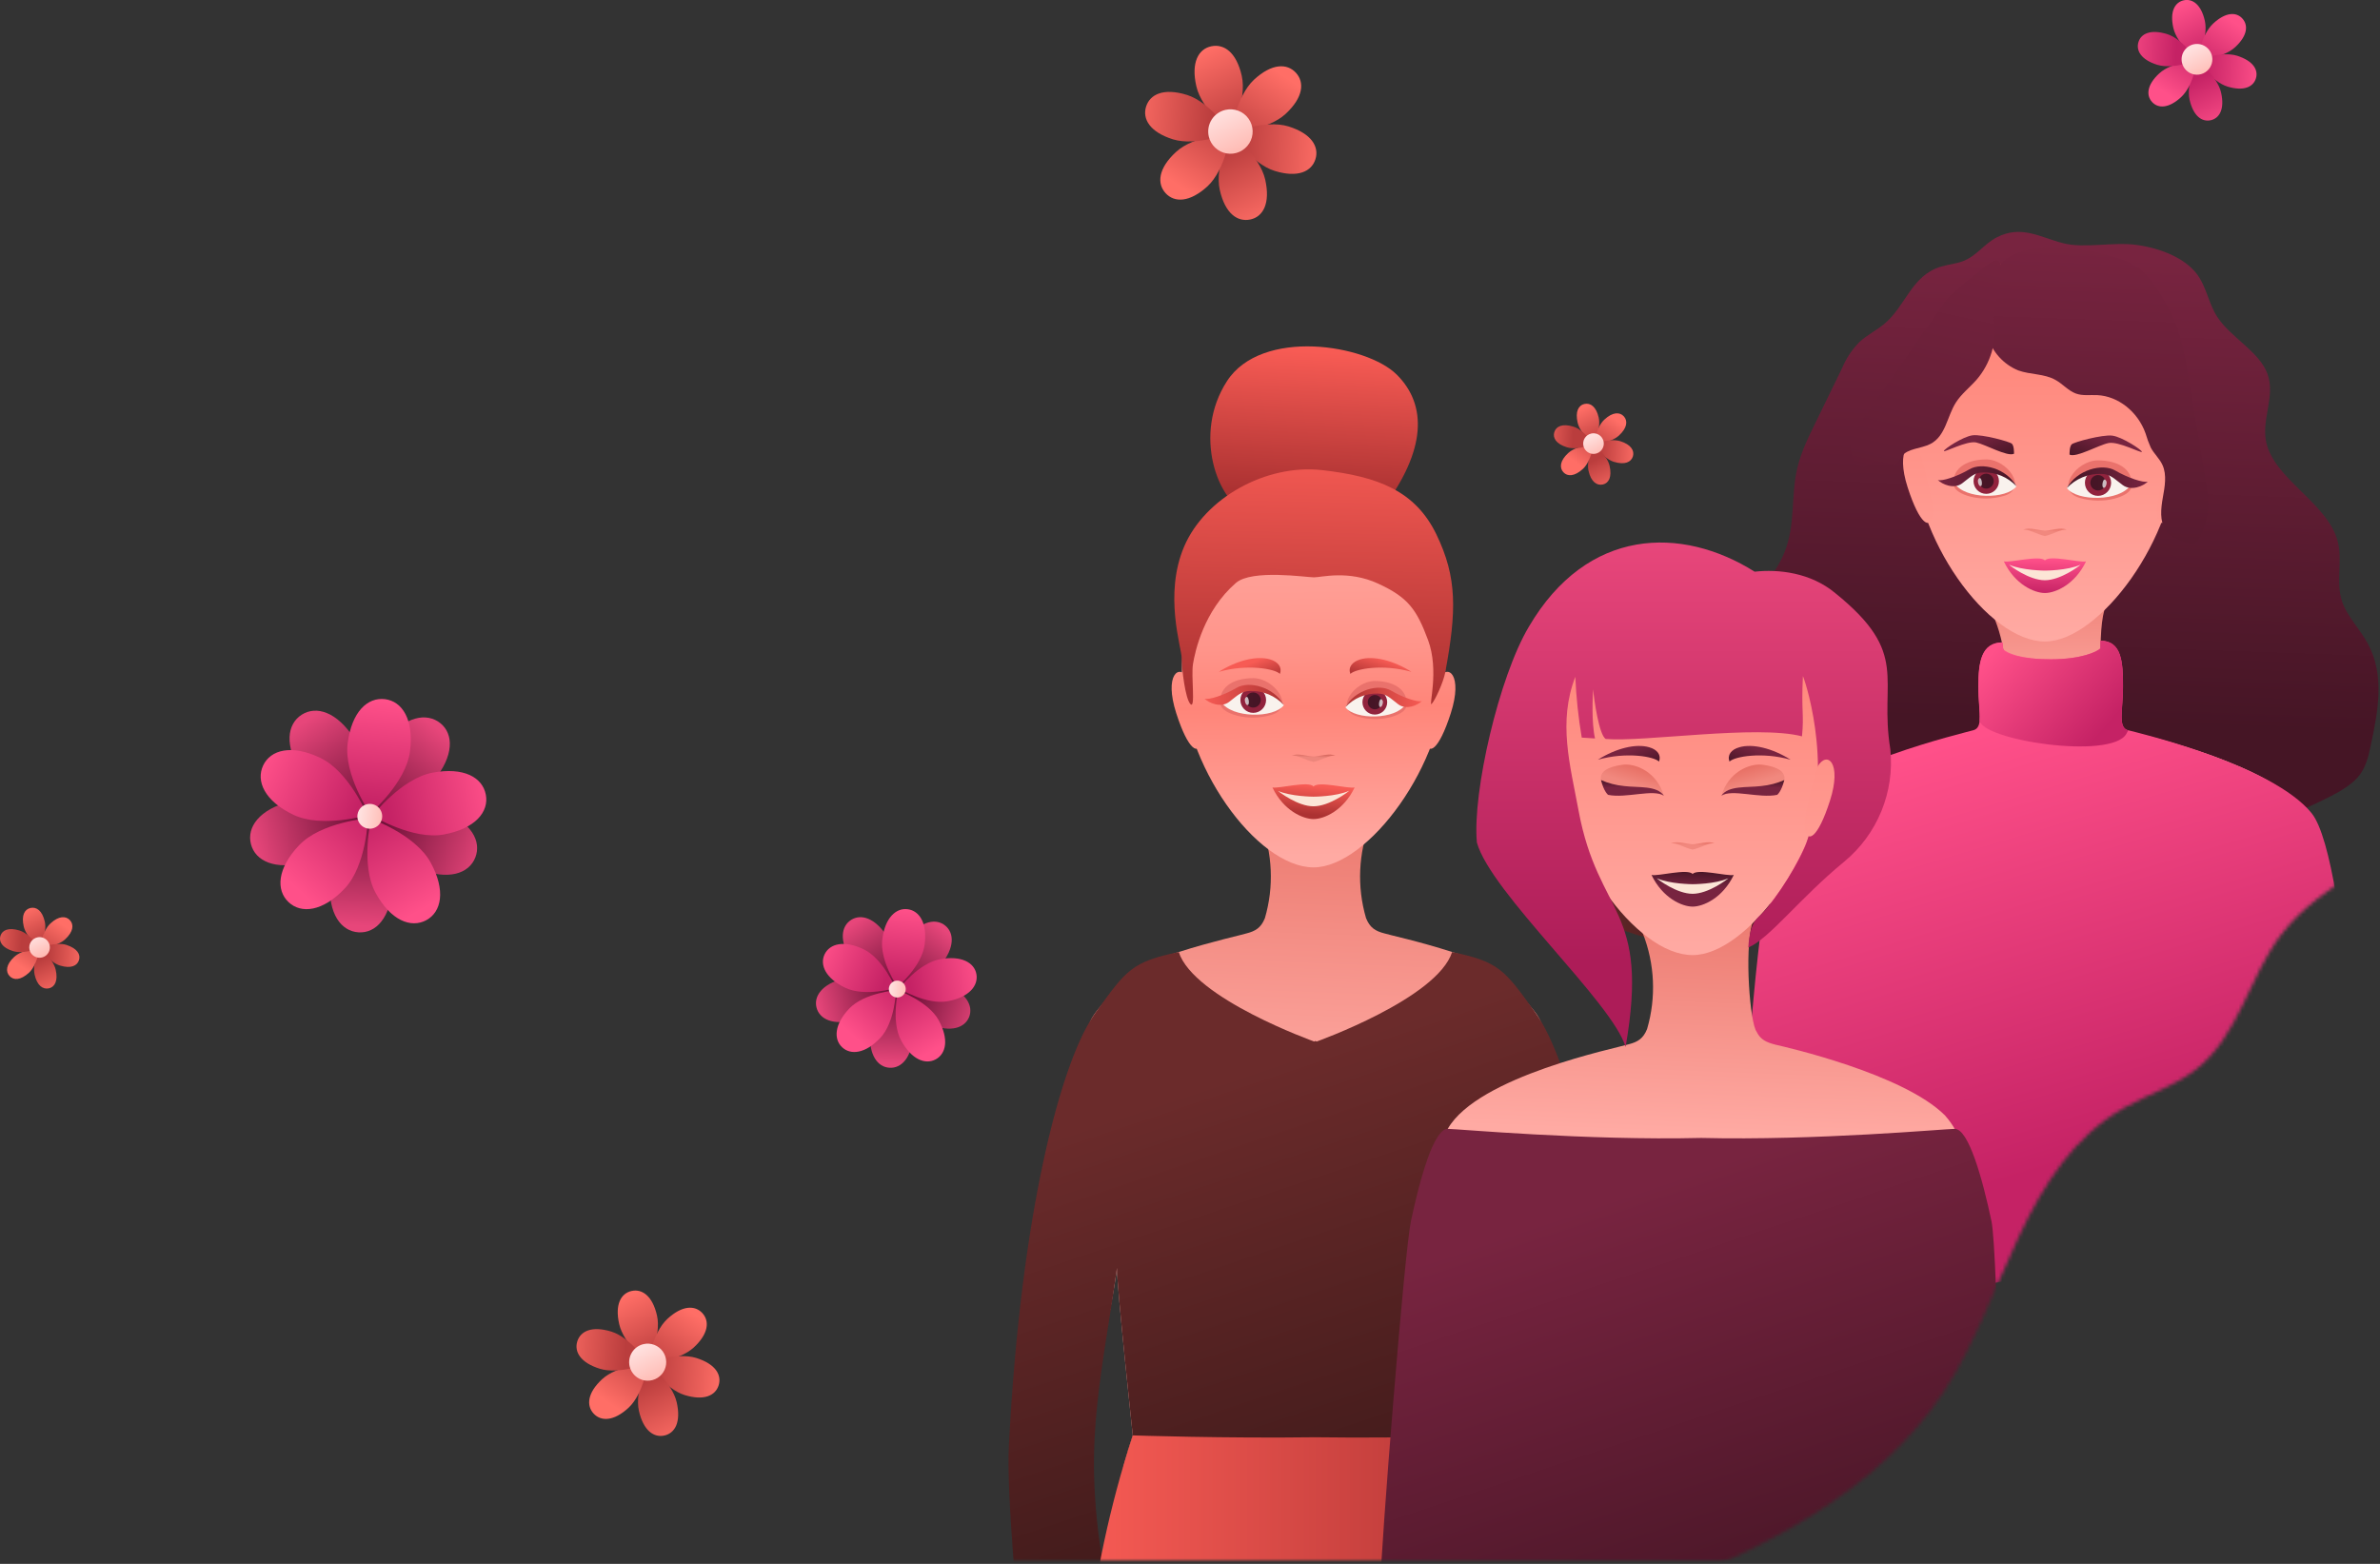
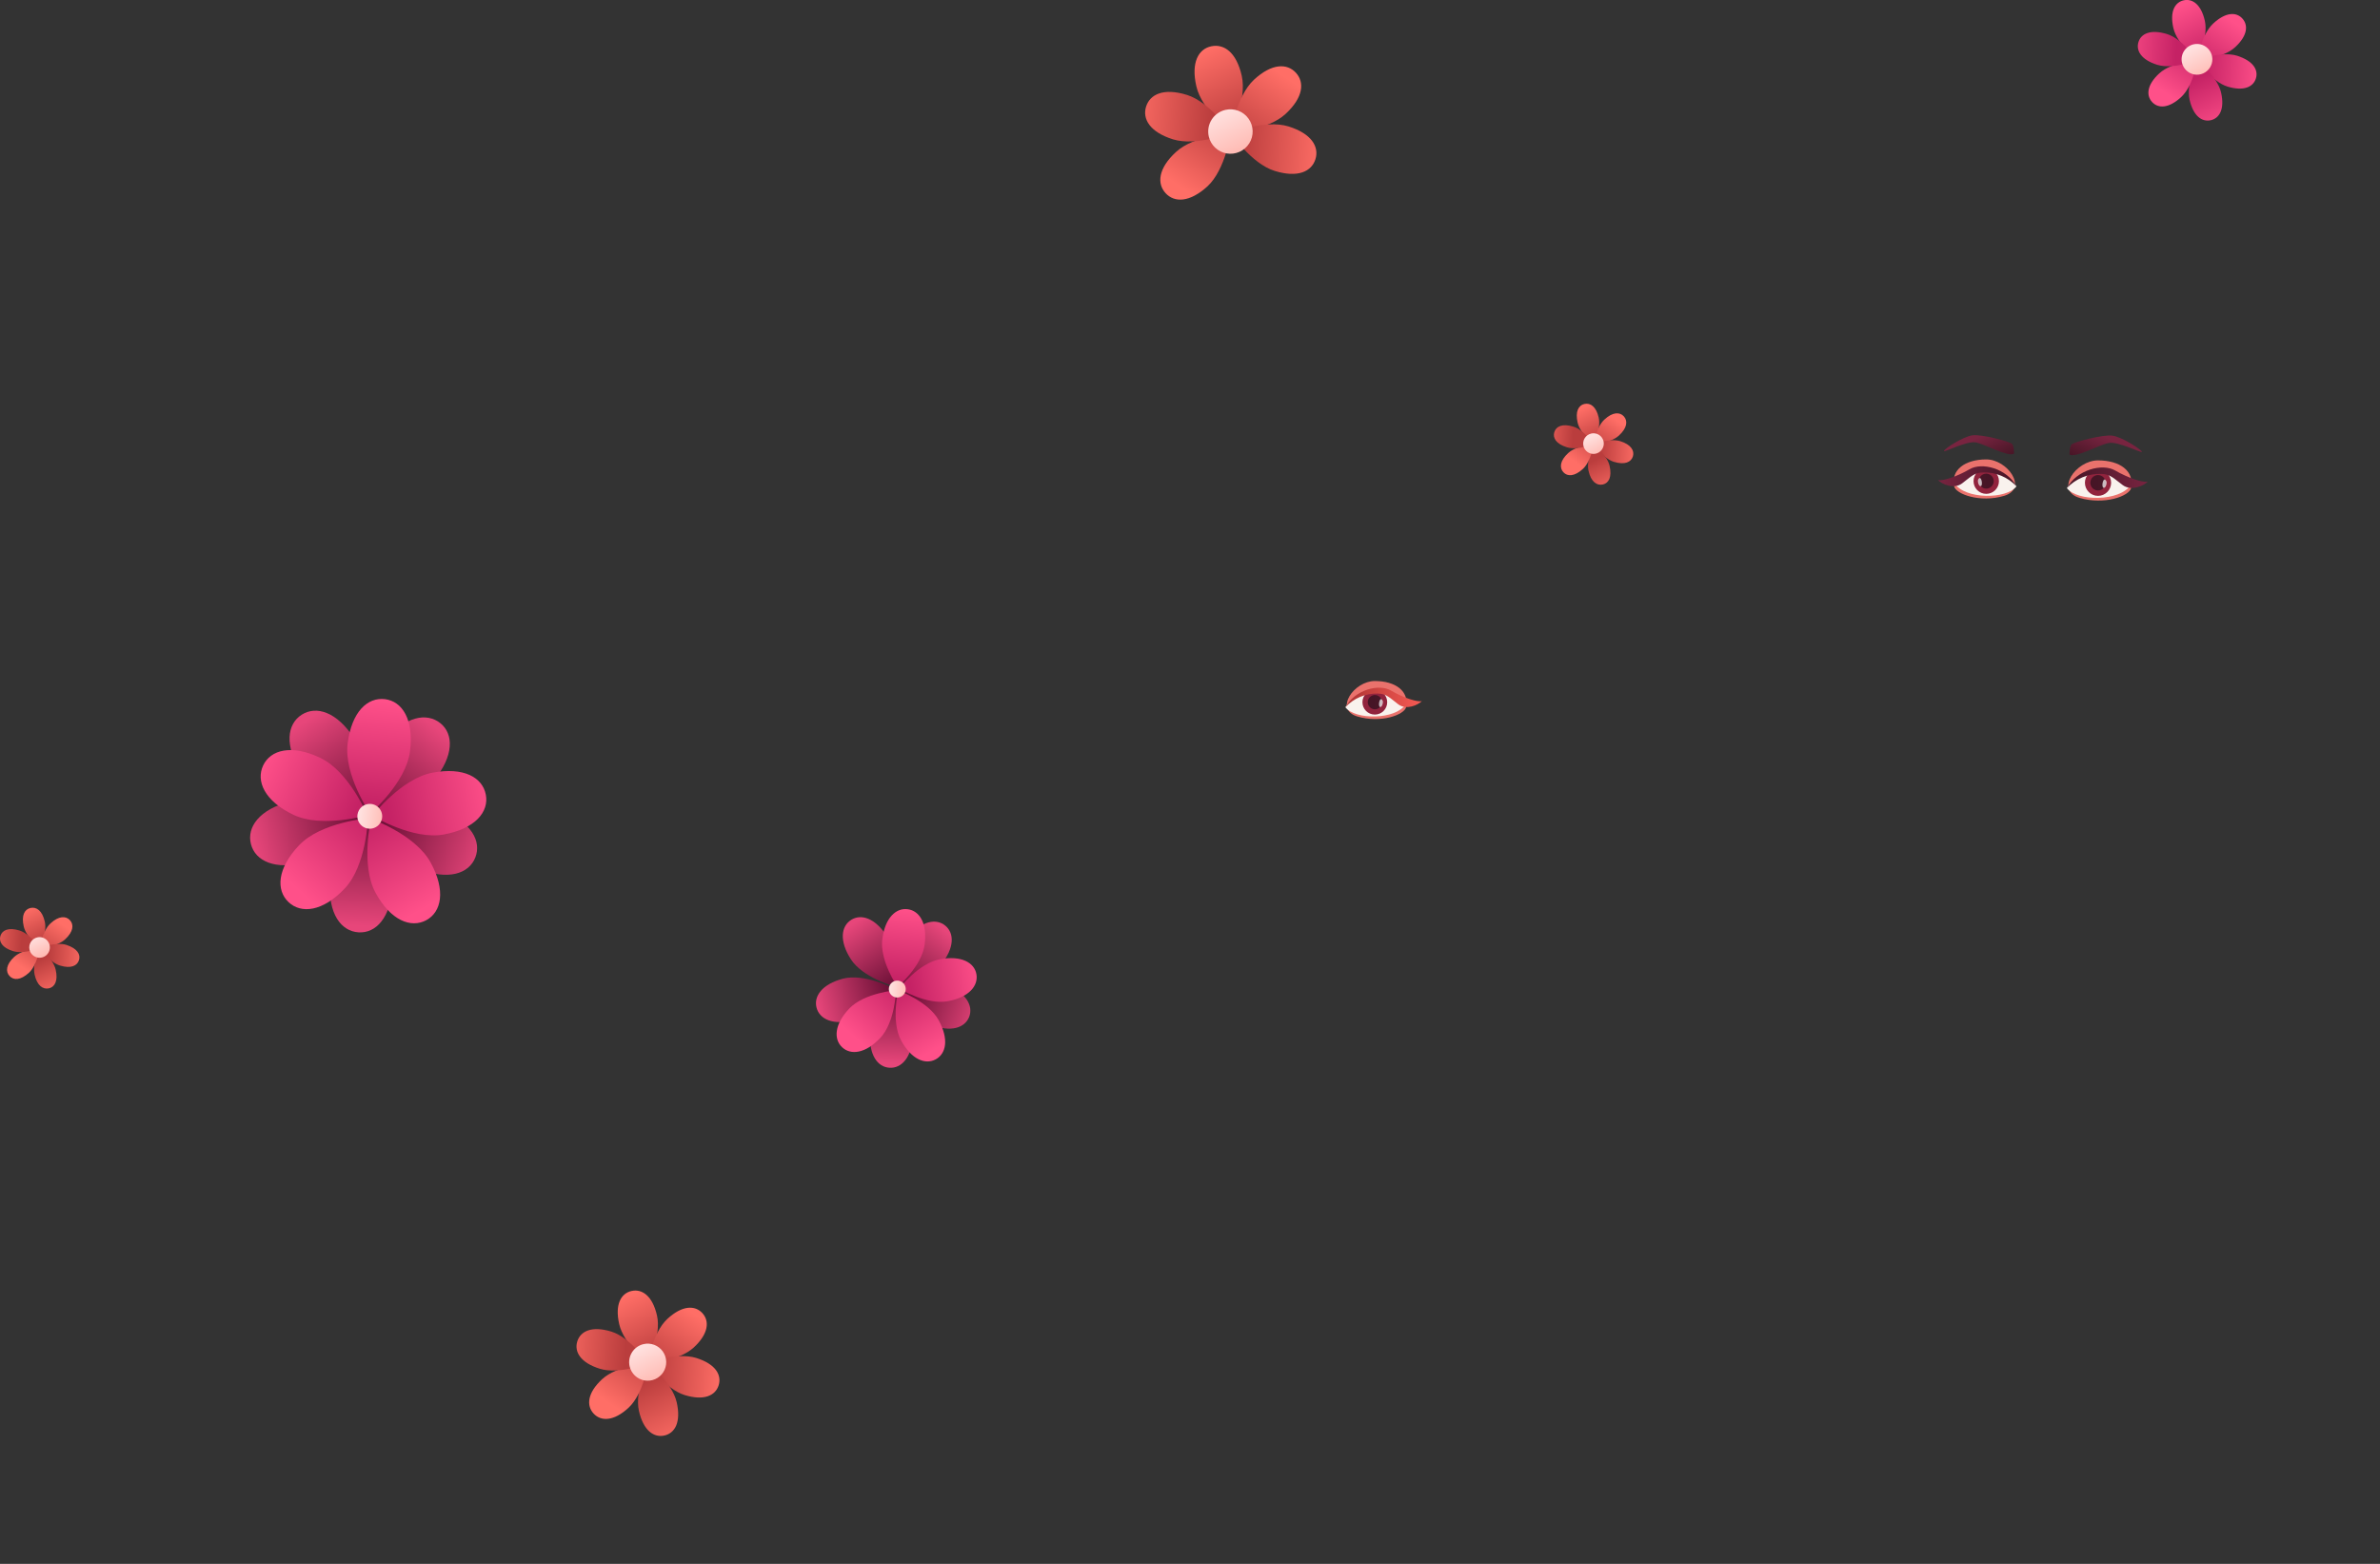
<svg xmlns="http://www.w3.org/2000/svg" width="665" height="437" viewBox="0 0 665 437" fill="none">
  <rect x="0" y="0" width="665" height="437" fill="#333333" stroke="none" />
  <mask id="mask0_141_141" style="mask-type:luminance" maskUnits="userSpaceOnUse" x="-58" y="-64" width="751" height="501">
    <path d="M-57.26 436.04L692.74 436.04L692.74 -63.96L-57.26 -63.96L-57.26 436.04Z" fill="white" />
  </mask>
  <g mask="url(#mask0_141_141)">
    <mask id="mask1_141_141" style="mask-type:luminance" maskUnits="userSpaceOnUse" x="7" y="-23" width="735" height="522">
-       <path d="M698.86 157.85C697.35 181.68 697.41 207.85 681 226.1C668.62 239.84 648.79 246.37 637.54 260.97C628.31 272.97 625.65 289.39 613.6 298.83C607.67 303.48 600.15 305.83 593.55 309.55C565.2 325.68 560.55 362.25 543.13 388.9C524.85 416.79 492.41 433.28 460.27 445.34C374.74 477.42 282.11 486.84 190.83 495.97C165.43 498.51 139.23 500.97 114.9 493.91C64.16 479.18 36.21 428.04 21.54 379.59C6.79 330.92 0.12 277.59 19.23 229.98C23.92 218.29 30.33 206.86 40.28 198.64C50.23 190.42 62.61 186.12 74.82 181.88C97.82 173.88 122.94 165.88 146 173.16C155.26 176.09 163.54 181.36 172.85 184.16C192.45 190.03 361.97 -32.84 674.09 -22.38C687.09 -21.94 700.24 -19.66 711.29 -13.27C729.7 -2.65 740.29 17.79 741.6 38.28C742.84 58.28 736.55 83.21 722.79 98.99C707.02 117.04 700.36 134.24 698.86 157.85Z" fill="white" />
-     </mask>
+       </mask>
    <g mask="url(#mask1_141_141)">
      <path d="M285.738 401.621C286.928 387.971 297.278 299.441 305.088 284.491C305.516 283.748 306 283.039 306.538 282.371C312.358 275.091 318.088 269.621 329.308 266.021H329.368C338.798 263.021 346.898 261.271 348.238 260.841C350.818 260.181 352.338 259.261 353.428 256.561C356.001 247.768 355.582 238.37 352.238 229.841C350.808 225.841 354.958 226.011 367.558 223.121C380.158 226.011 384.308 225.851 382.878 229.841C379.534 238.37 379.115 247.768 381.688 256.561C382.778 259.261 384.298 260.181 386.878 260.841C388.218 261.271 396.318 262.991 405.748 266.021H405.808C417.028 269.621 422.758 275.091 428.578 282.371C429.115 283.039 429.6 283.748 430.028 284.491C437.838 299.441 448.188 387.971 449.378 401.621C449.578 403.901 450.688 409.971 450.688 409.971C443.768 409.971 438.968 406.971 430.488 406.971C430.488 388.531 425.608 372.661 423.238 355.971C423.158 355.431 423.088 354.891 423.018 354.351C423.018 359.831 418.598 401.111 418.598 401.111C418.998 402.281 419.398 403.531 419.798 404.851C419.858 405.021 419.908 405.201 419.958 405.371C420.408 406.871 420.848 408.451 421.278 410.061C405.358 410.131 386.588 410.231 367.558 410.341C348.558 410.231 329.758 410.131 313.838 410.061C314.268 408.451 314.708 406.871 315.158 405.371C315.158 405.201 315.258 405.021 315.318 404.851C315.718 403.531 316.118 402.281 316.518 401.111C316.518 401.111 312.098 359.831 312.098 354.351C312.028 354.891 311.958 355.431 311.878 355.971C309.508 372.671 304.598 388.541 304.628 406.971C296.148 406.971 291.348 409.971 284.428 409.971C284.418 409.971 285.528 403.901 285.738 401.621Z" fill="url(#paint0_linear_141_141)" />
      <path d="M284.809 454.51C284.809 454.51 292.349 454.851 304.219 455.341C320.119 456.001 343.789 456.941 367.549 457.731C391.309 456.941 414.979 456.001 430.879 455.341C442.749 454.851 450.289 454.51 450.289 454.51C450.289 454.51 453.919 418.011 453.219 404.231C449.869 338.101 438.569 297.661 430.019 284.491C429.539 283.751 429.019 283.041 428.569 282.371C420.419 271.041 418.739 268.731 405.799 266.041H405.739C401.539 279.041 367.889 291.041 367.889 291.041L367.549 290.881L367.209 291.041C367.209 291.041 333.559 279.041 329.359 266.041H329.299C316.299 268.751 314.679 271.101 306.529 282.391C306.039 283.061 305.529 283.771 305.079 284.511C296.529 297.681 285.229 338.121 281.879 404.251C281.179 418.041 284.809 454.51 284.809 454.51ZM418.589 401.101C418.589 401.101 423.009 359.821 423.009 354.341C423.079 354.881 423.149 355.421 423.229 355.961C425.539 372.791 429.469 390.671 429.439 409.121C429.408 417.612 428.71 426.088 427.349 434.471C427.179 435.471 427.069 436.041 427.069 436.041C427.069 436.041 424.469 422.091 421.269 410.041C421.109 409.431 420.949 408.831 420.779 408.241C420.609 407.651 420.459 407.071 420.289 406.491C420.298 406.451 420.298 406.41 420.289 406.371C420.189 406.031 420.089 405.691 419.979 405.371C419.979 405.201 419.879 405.021 419.819 404.851C419.389 403.521 418.989 402.271 418.589 401.101ZM305.659 409.101C305.659 390.651 309.559 372.771 311.869 355.941C311.949 355.401 312.019 354.861 312.089 354.321C312.089 359.801 316.509 401.081 316.509 401.081C316.109 402.251 315.709 403.501 315.309 404.821C315.249 404.991 315.199 405.171 315.149 405.341C315.039 405.681 314.939 406.021 314.839 406.341C314.83 406.38 314.83 406.421 314.839 406.461C314.669 407.041 314.509 407.621 314.349 408.211C314.189 408.801 314.019 409.401 313.859 410.011C310.659 422.011 308.059 436.011 308.059 436.011C308.059 436.011 307.949 435.461 307.779 434.441C306.409 426.069 305.7 417.603 305.659 409.121V409.101Z" fill="url(#paint1_linear_141_141)" />
      <path d="M304.219 455.341C305.059 449.231 306.219 442.151 307.749 434.471C309.718 424.647 312.188 414.931 315.149 405.361C315.149 405.191 315.249 405.011 315.309 404.841C315.699 403.601 316.099 402.351 316.509 401.101C316.509 401.101 342.279 401.961 367.509 401.621C392.779 401.961 418.509 401.101 418.509 401.101C418.919 402.351 419.319 403.601 419.709 404.841C419.769 405.011 419.819 405.191 419.869 405.361C422.831 414.931 425.3 424.647 427.269 434.471C428.829 442.151 429.959 449.231 430.799 455.341C432.679 469.221 432.989 478.191 432.989 478.191C432.989 478.191 398.179 478.431 367.469 477.621C336.759 478.431 301.949 478.191 301.949 478.191C301.949 478.191 302.339 469.221 304.219 455.341Z" fill="url(#paint2_linear_141_141)" />
      <path d="M386.379 142.04C398.539 125.74 398.799 113.21 390.299 104.71C381.799 96.21 352.449 91.56 342.809 106.54C333.169 121.52 340.349 140.11 348.239 143.09C356.129 146.07 386.379 142.04 386.379 142.04Z" fill="url(#paint3_linear_141_141)" />
      <path d="M401.948 189.65C404.618 185.16 408.798 188.65 405.368 199.3C401.938 209.95 399.058 211.07 398.418 207.22C397.778 203.37 401.948 189.65 401.948 189.65Z" fill="url(#paint4_linear_141_141)" />
      <path d="M332.079 189.65C329.409 185.16 325.229 188.65 328.659 199.3C332.089 209.95 334.979 211.07 335.659 207.22C336.339 203.37 332.079 189.65 332.079 189.65Z" fill="url(#paint5_linear_141_141)" />
      <path d="M330.209 188.67C330.209 213.3 351.069 242.38 367.019 242.38C382.239 242.38 403.829 213.3 403.829 188.67C403.829 150.3 387.349 134.23 367.019 134.23C346.689 134.23 330.209 155.1 330.209 188.67Z" fill="url(#paint6_linear_141_141)" />
      <path d="M377.308 220.651C376.258 222.651 369.888 227.441 367.018 227.261C364.148 227.081 356.228 221.831 356.628 220.911C357.028 219.991 377.308 220.651 377.308 220.651Z" fill="#FCE5D6" />
      <path d="M355.529 220.04C358.649 226.55 364.109 228.88 367.019 228.88C369.929 228.88 375.379 226.55 378.509 220.04C376.749 220.49 368.359 218.16 367.019 219.78C365.679 218.11 357.279 220.44 355.529 220.04ZM356.989 220.96C360.659 222.59 366.989 222.62 366.989 222.62C366.989 222.62 373.339 222.62 376.989 220.96C376.589 221.36 371.369 225.31 366.989 225.31C362.609 225.31 357.389 221.31 356.989 220.91V220.96Z" fill="url(#paint7_linear_141_141)" />
      <path d="M360.908 211.161C362.468 210.341 365.698 211.411 367.018 211.421C368.338 211.431 371.568 210.341 373.118 211.161C371.628 210.901 369.188 212.431 367.048 212.901H366.978C364.838 212.431 362.398 210.901 360.908 211.161Z" fill="url(#paint8_linear_141_141)" />
      <path d="M377.309 188.31C376.629 186.5 377.759 184.95 380.069 184.26C383.709 183.17 389.279 184.5 394.389 187.74C386.399 185.48 378.739 186.88 377.309 188.31Z" fill="url(#paint9_linear_141_141)" />
      <path d="M357.629 188.31C358.299 186.5 357.179 184.95 354.869 184.26C351.219 183.17 345.649 184.5 340.539 187.74C348.529 185.48 356.219 186.88 357.629 188.31Z" fill="url(#paint10_linear_141_141)" />
      <path d="M341.089 197.04C341.529 199.29 348.429 201.81 355.229 199.77C362.029 197.73 356.169 189.5 350.159 189.5C344.149 189.5 340.179 192.42 341.089 197.04Z" fill="#EA726C" />
      <path d="M358.74 197.041C355.91 200.761 344.15 200.711 341.27 196.191C344.91 192.551 347.97 191.921 351.45 192.521C354.93 193.121 357.74 195.191 358.74 197.041Z" fill="#F9F2ED" />
      <path d="M350.168 199.201C352.151 199.201 353.758 197.593 353.758 195.611C353.758 193.628 352.151 192.021 350.168 192.021C348.185 192.021 346.578 193.628 346.578 195.611C346.578 197.593 348.185 199.201 350.168 199.201Z" fill="#91233D" />
      <path d="M348.049 195.611C348.049 196.028 348.173 196.436 348.404 196.783C348.636 197.13 348.966 197.4 349.351 197.56C349.737 197.72 350.161 197.761 350.57 197.68C350.98 197.599 351.356 197.398 351.651 197.102C351.946 196.807 352.147 196.431 352.228 196.022C352.31 195.613 352.268 195.189 352.108 194.803C351.949 194.417 351.678 194.088 351.331 193.856C350.984 193.624 350.576 193.5 350.159 193.5C349.599 193.5 349.063 193.723 348.667 194.118C348.271 194.514 348.049 195.051 348.049 195.611Z" fill="url(#paint11_linear_141_141)" />
      <path d="M358.739 197.04C355.959 191.97 349.009 190.14 345.489 192.22C341.969 194.3 337.729 195.65 336.549 195.22C337.739 196.41 341.069 197.9 343.399 196.16C345.729 194.42 346.779 193.08 349.399 193.08C351.148 193.038 352.886 193.369 354.496 194.052C356.107 194.735 357.554 195.754 358.739 197.04Z" fill="url(#paint12_linear_141_141)" />
      <path opacity="0.7" d="M348.508 194.78C348.958 195.11 349.188 196.92 348.608 197.02C348.028 197.12 347.658 195.59 347.898 195.16C348.138 194.73 348.318 194.64 348.508 194.78Z" fill="white" />
      <path d="M403.829 187.85C403.299 190.68 400.959 195.74 400.019 196.69C399.079 197.64 402.209 187.44 399.019 178.86C395.829 170.28 393.439 166.94 385.089 163.09C376.739 159.24 369.249 161.33 367.139 161.33C365.029 161.33 349.809 159.01 345.339 162.88C336.339 170.68 333.919 182.01 333.339 185.52C332.759 189.03 334.099 198.22 332.629 196.75C331.159 195.28 330.179 186.69 330.179 183.89C330.179 181.09 325.099 166.18 330.879 152.69C336.659 139.2 353.659 129.61 369.379 131.37C385.099 133.13 395.459 137.21 401.329 149.3C407.199 161.39 406.989 170.79 403.829 187.85Z" fill="url(#paint13_linear_141_141)" />
      <path d="M597.029 68.441C603.669 69.371 610.279 72.01 613.729 76.441C616.589 80.15 617.009 84.68 619.549 88.581C623.269 94.29 631.259 98.231 633.549 104.44C635.839 110.65 631.869 117.05 633.179 123.44C635.339 133.9 650.429 140.59 653.179 151.26C654.629 156.77 652.539 162.62 654.439 168.16C655.869 172.32 659.439 175.83 661.579 179.83C666.389 188.58 664.469 198.72 662.419 208.29C661.819 211.14 661.169 214.08 659.339 216.52C657.509 218.96 654.409 220.85 651.339 222.44C632.714 231.99 612.173 237.206 591.249 237.7C584.789 237.88 578.189 237.61 572.149 235.7C566.109 233.79 561.079 230.54 555.339 228.32C539.419 222.18 519.729 224.84 503.889 218.6C496.999 215.849 490.87 211.484 486.019 205.87C481.459 200.65 478.079 194.42 478.649 187.87C479.729 175.42 494.009 165.87 498.649 154.23C501.719 146.54 500.359 138.5 502.179 130.83C503.179 126.51 505.179 122.38 507.179 118.31L514.689 102.9C515.81 100.188 517.443 97.716 519.499 95.621C521.499 93.71 524.299 92.32 526.499 90.51C532.579 85.41 534.069 77.001 542.309 74.51C544.309 73.91 546.429 73.731 548.309 73.04C552.309 71.581 554.309 68.18 557.939 66.32C564.779 62.781 570.079 66.32 576.389 67.941C582.429 69.51 590.459 67.52 597.029 68.441Z" fill="url(#paint14_linear_141_141)" />
      <path d="M489.15 305.7C490.35 292.04 495.15 242.76 502.93 227.82C511.36 213.05 550.33 205.2 553.44 204.19C556.02 203.53 557.54 202.62 558.63 199.92C561.209 191.128 560.79 181.728 557.44 173.2C555.97 169.09 560.38 169.38 573.77 166.25C580.12 167.36 591.94 155.93 587.96 170.55C585.8 178.55 587.43 198.24 589.21 200.64C590.31 202.92 591.97 203.64 594.46 204.28C597.29 204.93 630.19 212.41 641.85 224.05C646.69 229.51 647.25 234.69 649.54 242.89C654.9 266.31 657.54 296.07 658.68 309.28H488.85C488.85 309.28 488.96 307.98 489.15 305.7Z" fill="url(#paint15_linear_141_141)" />
      <path d="M534.568 125.55C534.568 150.18 555.428 179.26 571.378 179.26C586.598 179.26 608.188 150.18 608.188 125.55C608.188 87.18 591.708 71.11 571.378 71.11C551.048 71.11 534.568 91.98 534.568 125.55Z" fill="url(#paint16_linear_141_141)" />
      <path d="M606.308 126.531C608.978 122.041 613.158 125.531 609.728 136.181C606.298 146.831 603.418 147.951 602.728 144.101C602.038 140.251 606.308 126.531 606.308 126.531Z" fill="url(#paint17_linear_141_141)" />
      <path d="M536.438 126.531C533.768 122.041 529.588 125.531 533.018 136.181C536.448 146.831 539.338 147.951 540.018 144.101C540.698 140.251 536.438 126.531 536.438 126.531Z" fill="url(#paint18_linear_141_141)" />
      <path d="M581.669 157.53C580.669 159.53 574.249 164.32 571.379 164.14C568.509 163.96 560.589 158.71 560.989 157.79C561.389 156.87 581.669 157.53 581.669 157.53Z" fill="#FCE5D6" />
      <path d="M559.889 156.87C563.009 163.38 568.469 165.71 571.379 165.71C574.289 165.71 579.739 163.38 582.869 156.87C581.109 157.32 572.719 154.99 571.379 156.61C570.039 155.04 561.639 157.32 559.889 156.87ZM561.349 157.79C565.019 159.42 571.349 159.45 571.349 159.45C571.349 159.45 577.699 159.45 581.349 157.79C580.949 158.19 575.729 162.14 571.349 162.14C566.969 162.14 561.739 158.19 561.349 157.79Z" fill="url(#paint19_linear_141_141)" />
      <path d="M565.27 148.041C566.83 147.221 570.06 148.291 571.38 148.301C572.7 148.311 575.919 147.221 577.479 148.041C575.989 147.781 573.549 149.311 571.409 149.781H571.339C569.199 149.311 566.74 147.781 565.27 148.041Z" fill="url(#paint20_linear_141_141)" />
      <path d="M484.439 372.041L660.439 339.321C660.439 339.321 656.849 240.671 645.859 227.191C634.869 213.711 597.859 204.881 594.619 204.051H594.549C591.689 203.221 593.179 198.501 593.179 191.761C593.179 185.021 592.839 179.041 586.879 179.041V181.171C585.879 182.171 581.459 184.231 572.989 184.231C564.519 184.231 560.739 182.441 559.739 181.431L559.549 179.501C553.599 179.501 552.799 185.051 552.799 191.781C552.799 195.731 553.309 198.981 553.149 201.171C553.049 202.701 552.599 203.691 551.419 204.041C548.559 204.861 510.569 213.741 499.579 227.201C488.589 240.661 484.439 372.041 484.439 372.041Z" fill="url(#paint21_linear_141_141)" />
      <path d="M553.119 201.171C553.219 206.801 589.849 212.421 594.119 205.081C594.315 204.758 594.492 204.424 594.649 204.081H594.579C591.719 203.251 593.209 198.531 593.209 191.791C593.209 185.051 592.839 179.041 586.879 179.041V181.171C585.879 182.171 581.459 184.231 572.989 184.231C564.519 184.231 560.499 182.681 559.519 181.671V179.551C553.569 179.551 552.769 185.101 552.769 191.831C552.739 195.731 553.279 198.981 553.119 201.171Z" fill="url(#paint22_linear_141_141)" />
      <path d="M555.389 94.041C556.01 96.16 557.101 98.113 558.582 99.752C560.062 101.392 561.893 102.677 563.939 103.511C567.349 104.741 571.189 104.371 574.389 106.201C576.389 107.321 577.929 109.201 580.009 109.961C581.919 110.661 584.009 110.311 586.009 110.411C591.829 110.681 597.339 115.041 599.489 121.091C599.884 122.457 600.375 123.794 600.959 125.091C601.889 126.841 603.419 128.151 604.239 129.971C605.489 132.751 604.849 136.061 604.309 139.111C603.769 142.161 603.419 145.611 605.079 148.111C606.529 150.281 609.079 151.111 611.429 151.711C611.955 151.912 612.528 151.957 613.079 151.841C613.853 151.446 614.442 150.764 614.719 149.941C615.861 147.678 616.605 145.236 616.919 142.721C617.087 139.851 616.869 136.972 616.269 134.161L611.349 104.621C610.755 100.263 609.778 95.966 608.429 91.781C607.075 88.162 605.314 84.71 603.179 81.491C601.796 79.127 600.036 77.006 597.969 75.211C595.817 73.648 593.392 72.502 590.819 71.831C584.597 69.942 578.107 69.087 571.609 69.301C567.979 69.421 564.249 69.911 561.109 71.951C555.199 75.781 553.259 87.201 555.389 94.041Z" fill="url(#paint23_linear_141_141)" />
      <path d="M552.289 106.091C550.389 108.251 548.009 110.091 546.489 112.491C544.009 116.391 543.659 121.881 539.339 124.071C536.719 125.411 532.969 125.261 531.339 127.561C531.017 128.205 530.587 128.79 530.069 129.291C528.489 130.411 526.069 128.731 524.129 129.131C522.769 129.411 521.669 130.681 520.279 130.421C519.739 130.293 519.248 130.007 518.869 129.601C518.081 128.752 517.527 127.713 517.263 126.586C516.998 125.458 517.031 124.281 517.359 123.171C518.059 120.996 519.143 118.963 520.559 117.171L543.839 83.751C544.839 82.311 554.559 74.421 556.099 73.451C562.649 69.321 556.609 85.371 557.159 89.591C557.568 92.529 557.344 95.521 556.505 98.366C555.665 101.211 554.228 103.845 552.289 106.091Z" fill="url(#paint24_linear_141_141)" />
      <path d="M492.129 261.04C486.329 266.97 461.519 264.43 449.509 258.14C437.499 251.85 440.789 217.28 440.789 217.28L495.129 250.68L492.129 261.04Z" fill="url(#paint25_linear_141_141)" />
      <path d="M390.738 393.331C391.928 379.671 396.738 330.391 404.518 315.441C412.948 300.671 451.918 292.821 455.028 291.821C457.608 291.161 459.128 290.241 460.218 287.541C462.791 278.748 462.372 269.35 459.028 260.821C457.558 256.721 461.968 257.001 475.358 253.871C481.708 254.981 493.528 243.561 489.548 258.171C487.378 266.171 489.008 285.871 490.798 288.261C491.898 290.541 493.558 291.261 496.048 291.911C498.878 292.551 531.778 300.041 543.438 311.671C548.278 317.141 548.838 322.321 551.128 330.511C556.478 353.941 559.128 383.701 560.268 396.911H390.418C390.418 396.911 390.518 395.611 390.738 393.331Z" fill="url(#paint26_linear_141_141)" />
      <path d="M385.319 450.72C385.319 449.59 385.389 448.4 385.419 447.14C385.939 430.43 392.419 349.8 394.229 341.23C396.749 329.36 400.619 315.44 404.499 315.44C406.929 315.44 443.349 318.76 475.339 317.98C507.339 318.76 543.739 315.44 546.169 315.44C550.049 315.44 553.929 329.36 556.439 341.23C558.249 349.8 559.439 431.09 559.949 447.8C559.949 449.06 560.019 450.26 560.049 451.38C560.179 456.02 560.249 459.49 560.249 460.96C560.249 464.3 517.589 464.68 475.339 464.23C433.079 464.68 385.119 460.3 385.119 460.3C385.119 458.83 385.189 455.35 385.319 450.72Z" fill="url(#paint27_linear_141_141)" />
      <path d="M436.139 213.17C436.139 237.81 456.999 266.89 472.939 266.89C488.169 266.89 509.749 237.81 509.749 213.17C509.749 174.81 493.269 158.74 472.939 158.74C452.609 158.74 436.139 179.6 436.139 213.17Z" fill="url(#paint28_linear_141_141)" />
      <path d="M427.199 175.1C443.499 147.34 469.829 146.89 490.269 159.75C496.909 159.01 505.919 159.99 512.809 165.75C533.889 182.75 524.949 189.66 528.179 209.35C528.785 215.244 527.926 221.197 525.679 226.68C523.432 232.163 519.867 237.006 515.299 240.78C502.959 250.89 494.439 262.24 488.499 264.78C488.949 256.78 491.599 256.34 492.569 254.97C496.369 251.2 503.139 240.29 504.849 235.22C512.439 212.8 503.779 188.49 503.749 188.96C503.269 199.12 504.119 199.32 503.499 205.76C490.929 202.47 459.249 207.41 448.649 206.49C446.819 205.38 445.429 195.79 445.139 192.6C445.029 194.2 444.629 201.88 445.669 206.35C443.209 206.21 441.959 206.11 441.959 206.11C441.009 200.486 440.408 194.809 440.159 189.11C435.289 201.78 438.679 213.63 441.069 226.51C446.619 256.38 461.069 253.25 454.209 292.56C450.559 280.14 416.559 249.49 412.659 235.43C411.349 221.49 418.849 189.04 427.199 175.1Z" fill="url(#paint29_linear_141_141)" />
      <path d="M507.878 214.161C510.548 209.671 514.728 213.161 511.298 223.801C507.868 234.441 504.988 235.581 504.298 231.721C503.608 227.861 507.878 214.161 507.878 214.161Z" fill="url(#paint30_linear_141_141)" />
      <path d="M464.909 222.36C463.049 215.92 457.189 213.15 453.229 213.72C449.269 214.29 446.899 215.58 447.329 217.98C449.319 222.04 462.819 220.74 464.909 222.36Z" fill="url(#paint31_linear_141_141)" />
      <path d="M464.908 222.36C462.968 219.43 457.828 220.15 453.758 219.65C451.541 219.433 449.371 218.87 447.328 217.98C448.168 221.29 449.328 222.11 449.328 222.11C454.288 223.16 462.098 220.38 464.908 222.36Z" fill="url(#paint32_linear_141_141)" />
      <path d="M480.979 222.36C482.839 215.92 488.699 213.15 492.659 213.72C496.619 214.29 498.989 215.58 498.559 217.98C496.569 222.04 483.069 220.74 480.979 222.36Z" fill="url(#paint33_linear_141_141)" />
      <path d="M480.979 222.36C482.919 219.43 488.059 220.15 492.129 219.65C494.346 219.433 496.516 218.87 498.559 217.98C497.719 221.29 496.559 222.11 496.559 222.11C491.599 223.16 483.789 220.38 480.979 222.36Z" fill="url(#paint34_linear_141_141)" />
      <path d="M483.23 245.151C482.23 247.151 475.82 251.941 472.94 251.761C470.06 251.581 462.16 246.341 462.56 245.421C462.96 244.501 483.23 245.151 483.23 245.151Z" fill="#FCE5D6" />
      <path d="M461.449 244.49C464.579 251.01 470.039 253.34 472.939 253.34C475.839 253.34 481.309 251.01 484.439 244.49C482.679 244.94 474.289 242.61 472.939 244.24C471.599 242.61 463.209 244.94 461.449 244.49ZM462.919 245.42C466.589 247.05 472.919 247.08 472.919 247.08C472.919 247.08 479.279 247.08 482.919 245.42C482.519 245.82 477.299 249.76 472.919 249.76C468.539 249.76 463.319 245.82 462.919 245.42Z" fill="url(#paint35_linear_141_141)" />
      <path d="M466.838 235.67C468.398 234.85 471.628 235.92 472.938 235.93C474.248 235.94 477.488 234.85 479.048 235.67C477.558 235.41 475.118 236.93 472.978 237.4H472.908C470.738 236.93 468.328 235.41 466.838 235.67Z" fill="url(#paint36_linear_141_141)" />
      <path d="M483.239 212.81C482.559 211.01 483.689 209.45 485.999 208.81C489.639 207.73 495.209 209.06 500.319 212.29C492.329 210.04 484.639 211.39 483.239 212.81Z" fill="url(#paint37_linear_141_141)" />
      <path d="M463.549 212.81C464.229 211.01 463.099 209.45 460.799 208.81C457.149 207.73 451.579 209.06 446.469 212.29C454.459 210.04 462.149 211.39 463.549 212.81Z" fill="url(#paint38_linear_141_141)" />
    </g>
  </g>
  <path d="M253.661 261.95C249.811 266.63 250.201 275.57 250.201 275.57C250.201 275.57 259.041 274.21 262.891 269.57C266.741 264.93 266.671 260.75 264.131 258.66C261.591 256.57 257.511 257.27 253.661 261.95Z" fill="url(#paint39_linear_141_141)" />
  <path d="M264.371 275.23C258.731 273.02 250.371 276.15 250.371 276.15C250.371 276.15 254.371 284.15 260.031 286.35C265.691 288.55 269.591 287.23 270.791 284.16C271.991 281.09 270.011 277.44 264.371 275.23Z" fill="url(#paint40_linear_141_141)" />
  <path d="M255.05 289.52C255.41 283.52 249.84 276.47 249.84 276.47C249.84 276.47 243.49 282.77 243.13 288.81C242.77 294.85 245.25 298.17 248.54 298.37C251.83 298.57 254.74 295.57 255.05 289.52Z" fill="url(#paint41_linear_141_141)" />
  <path d="M238.57 285.04C244.44 283.52 249.38 276.04 249.38 276.04C249.38 276.04 241.43 271.94 235.57 273.47C229.71 275 227.32 278.37 228.15 281.57C228.98 284.77 232.74 286.6 238.57 285.04Z" fill="url(#paint42_linear_141_141)" />
  <path d="M237.741 268.04C241.001 273.14 249.621 275.54 249.621 275.54C249.621 275.54 251.061 266.71 247.801 261.61C244.541 256.51 240.581 255.28 237.801 257.06C235.021 258.84 234.451 262.93 237.741 268.04Z" fill="url(#paint43_linear_141_141)" />
  <path d="M246.519 262.44C245.729 268.44 250.789 275.82 250.789 275.82C250.789 275.82 257.569 269.99 258.359 263.98C259.149 257.97 256.899 254.5 253.629 254.07C250.359 253.64 247.299 256.43 246.519 262.44Z" fill="url(#paint44_linear_141_141)" />
  <path d="M262.641 268.04C256.641 269.15 251.221 276.24 251.221 276.24C251.221 276.24 258.871 280.89 264.821 279.78C270.771 278.67 273.391 275.46 272.821 272.22C272.251 268.98 268.591 266.93 262.641 268.04Z" fill="url(#paint45_linear_141_141)" />
  <path d="M262.29 285.1C259.4 279.78 250.96 276.78 250.96 276.78C250.96 276.78 248.9 285.48 251.8 290.78C254.7 296.08 258.55 297.59 261.45 296.02C264.35 294.45 265.19 290.42 262.29 285.1Z" fill="url(#paint46_linear_141_141)" />
  <path d="M245.96 290.04C250.12 285.64 250.37 276.7 250.37 276.7C250.37 276.7 241.45 277.43 237.29 281.83C233.13 286.23 232.89 290.36 235.29 292.63C237.69 294.9 241.79 294.44 245.96 290.04Z" fill="url(#paint47_linear_141_141)" />
-   <path d="M236.21 276.04C241.68 278.64 250.21 276.11 250.21 276.11C250.21 276.11 246.759 267.85 241.289 265.25C235.819 262.65 231.82 263.7 230.4 266.68C228.98 269.66 230.74 273.43 236.21 276.04Z" fill="url(#paint48_linear_141_141)" />
  <path d="M248.38 276.04C248.313 276.503 248.385 276.976 248.587 277.398C248.788 277.82 249.111 278.172 249.514 278.41C249.916 278.648 250.381 278.762 250.848 278.735C251.315 278.709 251.764 278.545 252.137 278.263C252.511 277.981 252.792 277.595 252.945 277.153C253.098 276.711 253.117 276.233 252.998 275.78C252.88 275.328 252.629 274.921 252.279 274.611C251.928 274.301 251.494 274.102 251.03 274.04C250.414 273.957 249.79 274.121 249.294 274.495C248.798 274.87 248.469 275.425 248.38 276.04Z" fill="url(#paint49_linear_141_141)" />
  <path d="M107.64 206.96C101.99 213.84 102.55 226.96 102.55 226.96C102.55 226.96 115.55 224.96 121.22 218.08C126.89 211.2 126.78 205.08 123.04 202.08C119.3 199.08 113.3 200.04 107.64 206.96Z" fill="url(#paint50_linear_141_141)" />
  <path d="M123.4 226.5C115.1 223.25 102.77 227.84 102.77 227.84C102.77 227.84 108.69 239.6 116.99 242.84C125.29 246.08 131.04 244.13 132.81 239.61C134.58 235.09 131.74 229.75 123.4 226.5Z" fill="url(#paint51_linear_141_141)" />
  <path d="M109.74 247.52C110.27 238.62 102.08 228.32 102.08 228.32C102.08 228.32 92.73 237.58 92.2 246.47C91.67 255.36 95.32 260.24 100.2 260.53C105.08 260.82 109.16 256.41 109.74 247.52Z" fill="url(#paint52_linear_141_141)" />
  <path d="M85.46 240.97C94.08 238.73 101.35 227.76 101.35 227.76C101.35 227.76 89.65 221.76 81.03 223.97C72.41 226.18 68.9 231.19 70.12 235.89C71.34 240.59 76.83 243.22 85.46 240.97Z" fill="url(#paint53_linear_141_141)" />
  <path d="M84.191 215.91C88.991 223.41 101.671 226.91 101.671 226.91C101.671 226.91 103.791 213.91 98.991 206.41C94.191 198.91 88.381 197.11 84.291 199.72C80.201 202.33 79.401 208.4 84.191 215.91Z" fill="url(#paint54_linear_141_141)" />
  <path d="M97.14 207.68C95.98 216.51 103.42 227.37 103.42 227.37C103.42 227.37 113.42 218.79 114.56 209.96C115.7 201.13 112.41 195.96 107.56 195.37C102.71 194.78 98.29 198.84 97.14 207.68Z" fill="url(#paint55_linear_141_141)" />
  <path d="M120.851 215.91C112.091 217.55 104.061 227.97 104.061 227.97C104.061 227.97 115.301 234.82 124.061 233.18C132.821 231.54 136.671 226.84 135.741 222.04C134.811 217.24 129.611 214.28 120.851 215.91Z" fill="url(#paint56_linear_141_141)" />
  <path d="M120.34 241.04C116.08 233.21 103.68 228.8 103.68 228.8C103.68 228.8 100.68 241.61 104.91 249.43C109.14 257.25 114.84 259.43 119.1 257.14C123.36 254.85 124.6 248.84 120.34 241.04Z" fill="url(#paint57_linear_141_141)" />
  <path d="M96.319 248.28C102.439 241.81 102.809 228.65 102.809 228.65C102.809 228.65 89.689 229.73 83.559 236.2C77.429 242.67 77.089 248.74 80.619 252.08C84.149 255.42 90.189 254.75 96.319 248.28Z" fill="url(#paint58_linear_141_141)" />
  <path d="M81.98 227.68C89.98 231.51 102.65 227.79 102.65 227.79C102.65 227.79 97.57 215.65 89.53 211.79C81.49 207.93 75.6 209.51 73.53 213.89C71.46 218.27 73.93 223.85 81.98 227.68Z" fill="url(#paint59_linear_141_141)" />
  <path d="M99.88 227.66C99.793 228.34 99.909 229.031 100.214 229.646C100.52 230.26 101 230.77 101.595 231.111C102.191 231.452 102.873 231.61 103.558 231.563C104.242 231.516 104.897 231.268 105.441 230.849C105.984 230.43 106.391 229.859 106.61 229.209C106.829 228.559 106.85 227.859 106.672 227.196C106.493 226.534 106.122 225.94 105.605 225.488C105.089 225.037 104.45 224.749 103.77 224.66C103.317 224.601 102.858 224.632 102.417 224.751C101.977 224.87 101.564 225.074 101.202 225.353C100.841 225.632 100.538 225.979 100.311 226.375C100.084 226.771 99.938 227.207 99.88 227.66Z" fill="url(#paint60_linear_141_141)" />
  <path d="M607.26 7.81C608.31 12.43 613.93 16.81 613.93 16.81C613.93 16.81 617.1 10.41 616.06 5.81C615.02 1.21 612.57 -0.46 610.14 0.09C607.71 0.64 606.21 3.18 607.26 7.81Z" fill="url(#paint61_linear_141_141)" />
  <path d="M618.42 6.55C614.94 9.77 613.93 16.84 613.93 16.84C613.93 16.84 621.06 16.39 624.54 13.17C628.02 9.95 628.22 7.02 626.54 5.17C624.86 3.32 621.9 3.33 618.42 6.55Z" fill="url(#paint62_linear_141_141)" />
  <path d="M625.09 15.58C620.56 14.18 613.93 16.84 613.93 16.84C613.93 16.84 617.93 22.84 622.41 24.2C626.89 25.56 629.58 24.31 630.32 21.93C631.06 19.55 629.61 17.04 625.09 15.58Z" fill="url(#paint63_linear_141_141)" />
  <path d="M620.601 25.88C619.551 21.25 613.931 16.88 613.931 16.88C613.931 16.88 610.751 23.28 611.801 27.88C612.851 32.48 615.291 34.14 617.721 33.59C620.151 33.04 621.641 30.5 620.601 25.88Z" fill="url(#paint64_linear_141_141)" />
  <path d="M609.44 27.13C612.92 23.92 613.93 16.84 613.93 16.84C613.93 16.84 606.8 17.29 603.32 20.51C599.84 23.73 599.63 26.67 601.32 28.51C603.01 30.35 605.96 30.35 609.44 27.13Z" fill="url(#paint65_linear_141_141)" />
  <path d="M602.741 18.1C607.271 19.5 613.901 16.84 613.901 16.84C613.901 16.84 609.901 10.84 605.411 9.49C600.921 8.14 598.241 9.37 597.511 11.75C596.781 14.13 598.241 16.69 602.741 18.1Z" fill="url(#paint66_linear_141_141)" />
  <path d="M609.67 17.53C609.858 18.359 610.289 19.113 610.906 19.697C611.523 20.282 612.299 20.67 613.137 20.814C613.975 20.957 614.836 20.849 615.613 20.503C616.389 20.157 617.045 19.589 617.499 18.87C617.953 18.151 618.183 17.314 618.161 16.465C618.139 15.615 617.866 14.791 617.376 14.097C616.886 13.402 616.201 12.868 615.408 12.563C614.615 12.257 613.749 12.194 612.92 12.38C611.806 12.633 610.839 13.317 610.23 14.283C609.62 15.248 609.419 16.416 609.67 17.53Z" fill="url(#paint67_linear_141_141)" />
  <path d="M440.809 118.09C441.509 121.18 445.279 124.09 445.279 124.09C445.279 124.09 447.399 119.8 446.699 116.7C445.999 113.6 444.359 112.51 442.699 112.88C441.039 113.25 440.109 115.04 440.809 118.09Z" fill="url(#paint68_linear_141_141)" />
  <path d="M448.279 117.25C445.949 119.4 445.279 124.14 445.279 124.14C445.279 124.14 450.049 123.83 452.379 121.68C454.709 119.53 454.839 117.56 453.709 116.33C452.579 115.1 450.609 115.09 448.279 117.25Z" fill="url(#paint69_linear_141_141)" />
  <path d="M452.739 123.29C449.739 122.35 445.279 124.14 445.279 124.14C445.279 124.14 447.919 128.14 450.949 129.06C453.979 129.98 455.759 129.13 456.249 127.54C456.739 125.95 455.739 124.23 452.739 123.29Z" fill="url(#paint70_linear_141_141)" />
  <path d="M449.74 130.18C449.04 127.09 445.28 124.18 445.28 124.18C445.28 124.18 443.15 128.46 443.85 131.56C444.55 134.66 446.19 135.75 447.85 135.38C449.51 135.01 450.44 133.28 449.74 130.18Z" fill="url(#paint71_linear_141_141)" />
  <path d="M442.27 131.04C444.6 128.89 445.27 124.16 445.27 124.16C445.27 124.16 440.49 124.46 438.16 126.61C435.83 128.76 435.7 130.73 436.83 131.96C437.96 133.19 439.94 133.18 442.27 131.04Z" fill="url(#paint72_linear_141_141)" />
  <path d="M437.811 124.98C440.811 125.92 445.281 124.14 445.281 124.14C445.281 124.14 442.631 120.14 439.601 119.21C436.571 118.28 434.801 119.14 434.301 120.73C433.801 122.32 434.741 124.04 437.811 124.98Z" fill="url(#paint73_linear_141_141)" />
  <path d="M442.43 124.59C442.555 125.146 442.842 125.653 443.255 126.045C443.668 126.438 444.188 126.699 444.75 126.796C445.312 126.893 445.889 126.821 446.41 126.589C446.931 126.358 447.371 125.977 447.675 125.495C447.979 125.013 448.134 124.451 448.118 123.881C448.103 123.312 447.919 122.759 447.59 122.294C447.261 121.829 446.801 121.472 446.268 121.268C445.736 121.065 445.155 121.023 444.6 121.15C444.231 121.233 443.882 121.387 443.573 121.605C443.264 121.823 443.002 122.1 442.8 122.419C442.598 122.739 442.462 123.095 442.398 123.468C442.335 123.84 442.345 124.222 442.43 124.59Z" fill="url(#paint74_linear_141_141)" />
  <path d="M6.63 258.88C7.33 261.97 11.09 264.93 11.09 264.93C11.09 264.93 13.22 260.64 12.52 257.55C11.82 254.46 10.18 253.35 8.52 253.72C6.86 254.09 5.93 255.78 6.63 258.88Z" fill="url(#paint75_linear_141_141)" />
  <path d="M14.1 258.04C11.77 260.19 11.1 264.93 11.1 264.93C11.1 264.93 15.88 264.62 18.21 262.47C20.54 260.32 20.67 258.35 19.54 257.13C18.41 255.91 16.43 255.88 14.1 258.04Z" fill="url(#paint76_linear_141_141)" />
  <path d="M18.56 264.04C15.56 263.1 11.09 264.89 11.09 264.89C11.09 264.89 13.74 268.89 16.77 269.81C19.8 270.73 21.57 269.89 22.07 268.29C22.57 266.69 21.59 265.04 18.56 264.04Z" fill="url(#paint77_linear_141_141)" />
  <path d="M15.561 270.97C14.861 267.88 11.091 264.97 11.091 264.97C11.091 264.97 8.971 269.25 9.671 272.35C10.371 275.45 12.011 276.54 13.671 276.17C15.331 275.8 16.261 274.04 15.561 270.97Z" fill="url(#paint78_linear_141_141)" />
  <path d="M8.09 271.82C10.42 269.66 11.09 264.93 11.09 264.93C11.09 264.93 6.32 265.23 3.99 267.38C1.66 269.53 1.53 271.5 2.66 272.73C3.79 273.96 5.74 273.97 8.09 271.82Z" fill="url(#paint79_linear_141_141)" />
  <path d="M3.629 265.77C6.629 266.71 11.089 264.93 11.089 264.93C11.089 264.93 8.449 260.93 5.409 260C2.369 259.07 0.609 259.93 0.119 261.52C-0.371 263.11 0.589 264.83 3.629 265.77Z" fill="url(#paint80_linear_141_141)" />
  <path d="M8.25 265.39C8.377 265.945 8.665 266.45 9.079 266.842C9.493 267.233 10.014 267.492 10.575 267.588C11.136 267.683 11.713 267.61 12.233 267.378C12.753 267.145 13.192 266.764 13.496 266.282C13.799 265.8 13.952 265.239 13.937 264.67C13.921 264.1 13.737 263.549 13.408 263.084C13.079 262.619 12.619 262.263 12.087 262.059C11.556 261.855 10.975 261.814 10.42 261.94C10.051 262.024 9.702 262.18 9.393 262.399C9.084 262.617 8.821 262.895 8.62 263.215C8.418 263.536 8.282 263.893 8.218 264.266C8.155 264.639 8.166 265.021 8.25 265.39Z" fill="url(#paint81_linear_141_141)" />
  <path d="M173.021 370.04C174.281 375.61 181.021 380.92 181.021 380.92C181.021 380.92 184.841 373.21 183.581 367.64C182.321 362.07 179.381 360.09 176.451 360.75C173.521 361.41 171.741 364.51 173.021 370.04Z" fill="url(#paint82_linear_141_141)" />
  <path d="M186.461 368.56C182.271 372.44 181.051 380.96 181.051 380.96C181.051 380.96 189.641 380.42 193.841 376.54C198.041 372.66 198.271 369.12 196.241 366.92C194.211 364.72 190.651 364.68 186.461 368.56Z" fill="url(#paint83_linear_141_141)" />
  <path d="M194.491 379.45C189.041 377.75 181.051 380.96 181.051 380.96C181.051 380.96 185.821 388.13 191.271 389.82C196.721 391.51 199.911 389.96 200.801 387.09C201.691 384.22 199.951 381.14 194.491 379.45Z" fill="url(#paint84_linear_141_141)" />
  <path d="M189.081 391.85C187.821 386.28 181.081 380.96 181.081 380.96C181.081 380.96 177.261 388.67 178.521 394.24C179.781 399.81 182.721 401.79 185.651 401.13C188.581 400.47 190.341 397.42 189.081 391.85Z" fill="url(#paint85_linear_141_141)" />
  <path d="M175.64 393.36C179.83 389.48 181.05 380.96 181.05 380.96C181.05 380.96 172.46 381.51 168.26 385.38C164.06 389.25 163.83 392.8 165.86 395C167.89 397.2 171.45 397.24 175.64 393.36Z" fill="url(#paint86_linear_141_141)" />
  <path d="M167.611 382.48C173.061 384.17 181.051 380.96 181.051 380.96C181.051 380.96 176.281 373.79 170.831 372.1C165.381 370.41 162.191 371.96 161.301 374.83C160.411 377.7 162.151 380.78 167.611 382.48Z" fill="url(#paint87_linear_141_141)" />
  <path d="M175.92 381.79C176.147 382.789 176.664 383.698 177.408 384.403C178.151 385.107 179.087 385.576 180.096 385.749C181.106 385.921 182.144 385.791 183.08 385.374C184.015 384.957 184.806 384.272 185.353 383.406C185.899 382.54 186.176 381.531 186.149 380.507C186.122 379.483 185.793 378.49 185.201 377.654C184.61 376.817 183.785 376.175 182.828 375.807C181.872 375.44 180.829 375.365 179.83 375.59C178.49 375.896 177.326 376.72 176.593 377.882C175.86 379.044 175.618 380.45 175.92 381.79Z" fill="url(#paint88_linear_141_141)" />
  <path d="M334.271 24.1C335.781 30.77 343.891 37.1 343.891 37.1C343.891 37.1 348.471 27.86 346.961 21.19C345.451 14.52 341.961 12.19 338.421 12.94C334.881 13.69 332.741 17.43 334.271 24.1Z" fill="url(#paint89_linear_141_141)" />
  <path d="M350.371 22.28C345.371 26.93 343.891 37.14 343.891 37.14C343.891 37.14 354.181 36.48 359.201 31.84C364.221 27.2 364.521 22.96 362.081 20.32C359.641 17.68 355.391 17.64 350.371 22.28Z" fill="url(#paint90_linear_141_141)" />
  <path d="M359.991 35.32C353.461 33.32 343.891 37.14 343.891 37.14C343.891 37.14 349.601 45.72 356.131 47.75C362.661 49.78 366.481 47.91 367.551 44.48C368.621 41.05 366.521 37.35 359.991 35.32Z" fill="url(#paint91_linear_141_141)" />
-   <path d="M353.511 50.17C352.001 43.5 343.891 37.17 343.891 37.17C343.891 37.17 339.311 46.4 340.821 53.08C342.331 59.76 345.821 62.08 349.361 61.33C352.901 60.58 355.021 56.84 353.511 50.17Z" fill="url(#paint92_linear_141_141)" />
  <path d="M337.41 52.04C342.41 47.39 343.89 37.19 343.89 37.19C343.89 37.19 333.6 37.84 328.57 42.48C323.54 47.12 323.26 51.36 325.7 54C328.14 56.64 332.39 56.63 337.41 52.04Z" fill="url(#paint93_linear_141_141)" />
  <path d="M327.791 38.95C334.321 40.95 343.891 37.14 343.891 37.14C343.891 37.14 338.181 28.55 331.641 26.52C325.101 24.49 321.301 26.36 320.231 29.79C319.161 33.22 321.251 36.92 327.791 38.95Z" fill="url(#paint94_linear_141_141)" />
  <path d="M337.74 38.12C338.01 39.319 338.629 40.411 339.52 41.257C340.411 42.104 341.533 42.667 342.744 42.875C343.955 43.084 345.2 42.928 346.323 42.429C347.446 41.929 348.395 41.108 349.05 40.068C349.706 39.029 350.038 37.819 350.006 36.59C349.973 35.362 349.577 34.171 348.867 33.168C348.157 32.165 347.165 31.395 346.018 30.956C344.87 30.517 343.618 30.428 342.42 30.7C341.625 30.88 340.874 31.214 340.208 31.684C339.543 32.154 338.977 32.751 338.542 33.44C338.107 34.129 337.813 34.897 337.675 35.7C337.537 36.504 337.559 37.326 337.74 38.12Z" fill="url(#paint95_linear_141_141)" />
  <path d="M392.89 197.57C392.46 199.74 385.81 202.17 379.26 200.21C372.71 198.25 378.35 190.3 384.14 190.3C389.93 190.3 393.74 193.13 392.89 197.57Z" fill="#EA726C" />
  <path d="M375.91 197.63C378.63 201.22 389.98 201.17 392.75 196.81C389.25 193.3 386.29 192.7 382.94 193.27C379.59 193.84 376.86 195.81 375.91 197.63Z" fill="#F9F2ED" />
  <path d="M384.14 199.68C386.051 199.68 387.6 198.131 387.6 196.22C387.6 194.309 386.051 192.76 384.14 192.76C382.229 192.76 380.68 194.309 380.68 196.22C380.68 198.131 382.229 199.68 384.14 199.68Z" fill="#91233D" />
  <path d="M386.17 196.21C386.17 196.606 386.053 196.992 385.833 197.321C385.613 197.65 385.301 197.906 384.935 198.058C384.57 198.209 384.168 198.249 383.78 198.172C383.392 198.094 383.035 197.904 382.756 197.624C382.476 197.344 382.286 196.988 382.208 196.6C382.131 196.212 382.171 195.81 382.322 195.445C382.474 195.079 382.73 194.767 383.059 194.547C383.388 194.327 383.774 194.21 384.17 194.21C384.7 194.21 385.209 194.421 385.584 194.796C385.959 195.171 386.17 195.68 386.17 196.21Z" fill="url(#paint96_linear_141_141)" />
  <path d="M375.91 197.63C378.59 192.74 385.29 190.97 388.69 192.98C392.09 194.99 396.16 196.29 397.3 195.9C396.15 197.05 392.95 198.49 390.7 196.81C388.45 195.13 387.44 193.81 384.95 193.81C383.258 193.765 381.576 194.082 380.016 194.741C378.457 195.4 377.057 196.385 375.91 197.63Z" fill="url(#paint97_linear_141_141)" />
  <path opacity="0.7" d="M385.741 195.41C385.301 195.73 385.081 197.48 385.641 197.57C386.201 197.66 386.561 196.19 386.321 195.78C386.081 195.37 385.921 195.28 385.741 195.41Z" fill="white" />
  <path d="M595.47 136.33C595.01 138.63 587.98 141.19 581.04 139.12C574.1 137.05 580.04 128.65 586.21 128.65C592.38 128.65 596.39 131.64 595.47 136.33Z" fill="#EA726C" />
  <path d="M577.5 136.39C580.39 140.19 592.39 140.14 595.32 135.53C591.61 131.82 588.49 131.18 584.94 131.78C581.39 132.38 578.51 134.47 577.5 136.39Z" fill="#F9F2ED" />
  <path d="M586.211 138.56C588.232 138.56 589.871 136.922 589.871 134.9C589.871 132.879 588.232 131.24 586.211 131.24C584.189 131.24 582.551 132.879 582.551 134.9C582.551 136.922 584.189 138.56 586.211 138.56Z" fill="#91233D" />
  <path d="M588.361 134.9C588.361 135.325 588.234 135.741 587.998 136.094C587.762 136.448 587.426 136.724 587.033 136.886C586.64 137.049 586.208 137.092 585.791 137.009C585.374 136.926 584.991 136.721 584.69 136.42C584.39 136.12 584.185 135.737 584.102 135.319C584.019 134.902 584.061 134.47 584.224 134.077C584.387 133.684 584.662 133.349 585.016 133.112C585.37 132.876 585.785 132.75 586.211 132.75C586.781 132.75 587.328 132.977 587.731 133.38C588.134 133.783 588.361 134.33 588.361 134.9Z" fill="url(#paint98_linear_141_141)" />
  <path d="M577.5 136.39C580.34 131.23 587.42 129.39 591.02 131.48C594.62 133.57 598.92 134.97 600.14 134.57C598.92 135.79 595.52 137.3 593.14 135.57C590.76 133.84 589.7 132.43 587.07 132.43C585.285 132.372 583.508 132.695 581.858 133.378C580.208 134.061 578.722 135.088 577.5 136.39Z" fill="url(#paint99_linear_141_141)" />
  <path opacity="0.7" d="M587.901 134.04C587.441 134.38 587.201 136.23 587.801 136.32C588.401 136.41 588.801 134.87 588.521 134.43C588.241 133.99 588.091 133.91 587.901 134.04Z" fill="white" />
  <path d="M578.25 127.04C578.25 126.46 578.25 124.77 578.86 124.16C579.47 123.55 587.44 121.38 590.2 121.73C592.96 122.08 598.47 125.73 598.47 126.25C598.47 126.77 591.92 123.25 589.15 123.8C586.38 124.35 580.14 127.97 578.25 127.04Z" fill="url(#paint100_linear_141_141)" />
  <path d="M545.991 135.85C546.431 138.07 553.251 140.57 559.991 138.55C566.731 136.53 560.921 128.38 554.991 128.38C549.061 128.38 545.081 131.29 545.991 135.85Z" fill="#EA726C" />
  <path d="M563.431 135.9C560.631 139.59 548.981 139.54 546.131 135.07C549.731 131.47 552.761 130.84 556.201 131.43C559.641 132.02 562.451 134.04 563.431 135.9Z" fill="#F9F2ED" />
  <path d="M554.98 138C556.94 138 558.53 136.411 558.53 134.45C558.53 132.489 556.94 130.9 554.98 130.9C553.019 130.9 551.43 132.489 551.43 134.45C551.43 136.411 553.019 138 554.98 138Z" fill="#91233D" />
  <path d="M552.891 134.45C552.891 134.864 553.013 135.268 553.244 135.612C553.474 135.956 553.801 136.224 554.183 136.382C554.566 136.54 554.986 136.58 555.392 136.499C555.798 136.417 556.17 136.217 556.462 135.924C556.754 135.631 556.952 135.258 557.032 134.851C557.111 134.445 557.068 134.025 556.909 133.643C556.749 133.261 556.479 132.936 556.134 132.707C555.789 132.479 555.384 132.358 554.971 132.36C554.697 132.36 554.425 132.414 554.172 132.519C553.919 132.624 553.69 132.778 553.496 132.973C553.303 133.167 553.15 133.397 553.046 133.651C552.942 133.904 552.889 134.176 552.891 134.45Z" fill="url(#paint101_linear_141_141)" />
  <path d="M563.431 135.9C560.681 130.9 553.801 129.07 550.301 131.13C546.801 133.19 542.631 134.53 541.451 134.13C542.631 135.32 545.931 136.79 548.241 135.07C550.551 133.35 551.581 132.02 554.141 132.02C555.877 131.966 557.604 132.285 559.206 132.954C560.809 133.623 562.249 134.628 563.431 135.9Z" fill="url(#paint102_linear_141_141)" />
  <path opacity="0.7" d="M553.33 133.63C553.78 133.96 554.01 135.75 553.43 135.84C552.85 135.93 552.49 134.43 552.73 134C552.97 133.57 553.15 133.49 553.33 133.63Z" fill="white" />
  <path d="M562.74 126.79C562.74 126.24 562.74 124.59 562.15 124C561.56 123.41 553.82 121.3 551.15 121.64C548.48 121.98 543.15 125.5 543.15 126.02C543.15 126.54 549.51 123.09 552.15 123.64C554.79 124.19 560.87 127.72 562.74 126.79Z" fill="url(#paint103_linear_141_141)" />
  <defs>
    <linearGradient id="paint0_linear_141_141" x1="375.148" y1="214.611" x2="371.528" y2="307.751" gradientUnits="userSpaceOnUse">
      <stop stop-color="#E87166" />
      <stop offset="1" stop-color="#FFAAA3" />
    </linearGradient>
    <linearGradient id="paint1_linear_141_141" x1="384.579" y1="447.851" x2="336.139" y2="303.491" gradientUnits="userSpaceOnUse">
      <stop stop-color="#381717" />
      <stop offset="1" stop-color="#6B2B2B" />
    </linearGradient>
    <linearGradient id="paint2_linear_141_141" x1="433.069" y1="439.661" x2="302.029" y2="439.661" gradientUnits="userSpaceOnUse">
      <stop stop-color="#AC3232" />
      <stop offset="1" stop-color="#F75B54" />
    </linearGradient>
    <linearGradient id="paint3_linear_141_141" x1="366.319" y1="137.81" x2="368.249" y2="98.38" gradientUnits="userSpaceOnUse">
      <stop stop-color="#AC3232" />
      <stop offset="1" stop-color="#F75B54" />
    </linearGradient>
    <linearGradient id="paint4_linear_141_141" x1="401.678" y1="142.01" x2="403.078" y2="238.57" gradientUnits="userSpaceOnUse">
      <stop stop-color="#FFA199" />
      <stop offset="0.21" stop-color="#FF9E95" />
      <stop offset="0.4" stop-color="#FF948A" />
      <stop offset="0.57" stop-color="#FF8579" />
      <stop offset="1" stop-color="#FFAAA3" />
    </linearGradient>
    <linearGradient id="paint5_linear_141_141" x1="330.709" y1="143.04" x2="332.109" y2="239.6" gradientUnits="userSpaceOnUse">
      <stop stop-color="#FFA199" />
      <stop offset="0.21" stop-color="#FF9E95" />
      <stop offset="0.4" stop-color="#FF948A" />
      <stop offset="0.57" stop-color="#FF8579" />
      <stop offset="1" stop-color="#FFAAA3" />
    </linearGradient>
    <linearGradient id="paint6_linear_141_141" x1="366.349" y1="142.52" x2="367.749" y2="239.08" gradientUnits="userSpaceOnUse">
      <stop stop-color="#FFA199" />
      <stop offset="0.21" stop-color="#FF9E95" />
      <stop offset="0.4" stop-color="#FF948A" />
      <stop offset="0.57" stop-color="#FF8579" />
      <stop offset="1" stop-color="#FFAAA3" />
    </linearGradient>
    <linearGradient id="paint7_linear_141_141" x1="366.339" y1="227.59" x2="367.039" y2="219.7" gradientUnits="userSpaceOnUse">
      <stop stop-color="#AC3232" />
      <stop offset="1" stop-color="#F75B54" />
    </linearGradient>
    <linearGradient id="paint8_linear_141_141" x1="367.038" y1="210.571" x2="366.998" y2="211.661" gradientUnits="userSpaceOnUse">
      <stop stop-color="#D16056" />
      <stop offset="1" stop-color="#ED867C" />
    </linearGradient>
    <linearGradient id="paint9_linear_141_141" x1="384.549" y1="190.8" x2="386.789" y2="184.31" gradientUnits="userSpaceOnUse">
      <stop stop-color="#AC3232" />
      <stop offset="1" stop-color="#F75B54" />
    </linearGradient>
    <linearGradient id="paint10_linear_141_141" x1="350.222" y1="192.612" x2="347.427" y2="186.221" gradientUnits="userSpaceOnUse">
      <stop stop-color="#AC3232" />
      <stop offset="1" stop-color="#F75B54" />
    </linearGradient>
    <linearGradient id="paint11_linear_141_141" x1="352.269" y1="195.61" x2="348.049" y2="195.61" gradientUnits="userSpaceOnUse">
      <stop stop-color="#451525" />
      <stop offset="1" stop-color="#481627" />
    </linearGradient>
    <linearGradient id="paint12_linear_141_141" x1="358.699" y1="194.25" x2="336.509" y2="194.25" gradientUnits="userSpaceOnUse">
      <stop stop-color="#AC3232" />
      <stop offset="1" stop-color="#F75B54" />
    </linearGradient>
    <linearGradient id="paint13_linear_141_141" x1="366.499" y1="194.49" x2="368.079" y2="123.87" gradientUnits="userSpaceOnUse">
      <stop stop-color="#AC3232" />
      <stop offset="1" stop-color="#F75B54" />
    </linearGradient>
    <linearGradient id="paint14_linear_141_141" x1="571.299" y1="201.83" x2="575.869" y2="71.4" gradientUnits="userSpaceOnUse">
      <stop stop-color="#451525" />
      <stop offset="1" stop-color="#782440" />
    </linearGradient>
    <linearGradient id="paint15_linear_141_141" x1="571.5" y1="149.71" x2="572.2" y2="198.96" gradientUnits="userSpaceOnUse">
      <stop stop-color="#E87166" />
      <stop offset="1" stop-color="#FFAAA3" />
    </linearGradient>
    <linearGradient id="paint16_linear_141_141" x1="571.378" y1="93.07" x2="571.378" y2="178.88" gradientUnits="userSpaceOnUse">
      <stop stop-color="#FF8579" />
      <stop offset="1" stop-color="#FFAAA3" />
    </linearGradient>
    <linearGradient id="paint17_linear_141_141" x1="606.868" y1="95.211" x2="606.868" y2="181.031" gradientUnits="userSpaceOnUse">
      <stop stop-color="#FF8579" />
      <stop offset="1" stop-color="#FFAAA3" />
    </linearGradient>
    <linearGradient id="paint18_linear_141_141" x1="535.878" y1="95.211" x2="535.878" y2="181.031" gradientUnits="userSpaceOnUse">
      <stop stop-color="#FF8579" />
      <stop offset="1" stop-color="#FFAAA3" />
    </linearGradient>
    <linearGradient id="paint19_linear_141_141" x1="571.159" y1="166.01" x2="571.389" y2="156.25" gradientUnits="userSpaceOnUse">
      <stop stop-color="#C52265" />
      <stop offset="1" stop-color="#FF5089" />
    </linearGradient>
    <linearGradient id="paint20_linear_141_141" x1="571.4" y1="147.451" x2="571.36" y2="148.541" gradientUnits="userSpaceOnUse">
      <stop stop-color="#E87166" />
      <stop offset="1" stop-color="#F1887E" />
    </linearGradient>
    <linearGradient id="paint21_linear_141_141" x1="573.679" y1="326.141" x2="538.719" y2="209.441" gradientUnits="userSpaceOnUse">
      <stop stop-color="#C52265" />
      <stop offset="1" stop-color="#FF5089" />
    </linearGradient>
    <linearGradient id="paint22_linear_141_141" x1="587.289" y1="204.541" x2="558.919" y2="179.801" gradientUnits="userSpaceOnUse">
      <stop stop-color="#C52265" />
      <stop offset="1" stop-color="#FF5089" />
    </linearGradient>
    <linearGradient id="paint23_linear_141_141" x1="582.789" y1="199.701" x2="587.429" y2="67.331" gradientUnits="userSpaceOnUse">
      <stop stop-color="#451525" />
      <stop offset="1" stop-color="#782440" />
    </linearGradient>
    <linearGradient id="paint24_linear_141_141" x1="511.251" y1="222.294" x2="546.81" y2="59.948" gradientUnits="userSpaceOnUse">
      <stop stop-color="#451525" />
      <stop offset="1" stop-color="#782440" />
    </linearGradient>
    <linearGradient id="paint25_linear_141_141" x1="508.989" y1="240.82" x2="427.859" y2="240.82" gradientUnits="userSpaceOnUse">
      <stop stop-color="#381717" />
      <stop offset="1" stop-color="#6B2B2B" />
    </linearGradient>
    <linearGradient id="paint26_linear_141_141" x1="481.308" y1="243.461" x2="478.448" y2="316.971" gradientUnits="userSpaceOnUse">
      <stop stop-color="#E87166" />
      <stop offset="1" stop-color="#FFAAA3" />
    </linearGradient>
    <linearGradient id="paint27_linear_141_141" x1="491.209" y1="459.84" x2="449.359" y2="335.13" gradientUnits="userSpaceOnUse">
      <stop stop-color="#451525" />
      <stop offset="1" stop-color="#782440" />
    </linearGradient>
    <linearGradient id="paint28_linear_141_141" x1="472.939" y1="180.69" x2="472.939" y2="266.51" gradientUnits="userSpaceOnUse">
      <stop stop-color="#FF8579" />
      <stop offset="1" stop-color="#FFAAA3" />
    </linearGradient>
    <linearGradient id="paint29_linear_141_141" x1="470.459" y1="269.45" x2="470.459" y2="152.74" gradientUnits="userSpaceOnUse">
      <stop stop-color="#AD1C58" />
      <stop offset="1" stop-color="#E7467A" />
    </linearGradient>
    <linearGradient id="paint30_linear_141_141" x1="508.428" y1="182.841" x2="508.428" y2="268.651" gradientUnits="userSpaceOnUse">
      <stop stop-color="#FF8579" />
      <stop offset="1" stop-color="#FFAAA3" />
    </linearGradient>
    <linearGradient id="paint31_linear_141_141" x1="457.589" y1="214.66" x2="456.309" y2="218.99" gradientUnits="userSpaceOnUse">
      <stop stop-color="#E87166" />
      <stop offset="1" stop-color="#F1887E" />
    </linearGradient>
    <linearGradient id="paint32_linear_141_141" x1="456.008" y1="217.41" x2="456.108" y2="219.89" gradientUnits="userSpaceOnUse">
      <stop stop-color="#451525" />
      <stop offset="1" stop-color="#782440" />
    </linearGradient>
    <linearGradient id="paint33_linear_141_141" x1="488.299" y1="214.66" x2="489.579" y2="218.99" gradientUnits="userSpaceOnUse">
      <stop stop-color="#E87166" />
      <stop offset="1" stop-color="#F1887E" />
    </linearGradient>
    <linearGradient id="paint34_linear_141_141" x1="489.879" y1="217.41" x2="489.779" y2="219.89" gradientUnits="userSpaceOnUse">
      <stop stop-color="#451525" />
      <stop offset="1" stop-color="#782440" />
    </linearGradient>
    <linearGradient id="paint35_linear_141_141" x1="472.999" y1="243.1" x2="472.809" y2="247.9" gradientUnits="userSpaceOnUse">
      <stop stop-color="#451525" />
      <stop offset="1" stop-color="#782440" />
    </linearGradient>
    <linearGradient id="paint36_linear_141_141" x1="472.968" y1="235.08" x2="472.918" y2="236.17" gradientUnits="userSpaceOnUse">
      <stop stop-color="#E87166" />
      <stop offset="1" stop-color="#F1887E" />
    </linearGradient>
    <linearGradient id="paint37_linear_141_141" x1="490.798" y1="217.038" x2="493.604" y2="210.648" gradientUnits="userSpaceOnUse">
      <stop stop-color="#451525" />
      <stop offset="1" stop-color="#782440" />
    </linearGradient>
    <linearGradient id="paint38_linear_141_141" x1="456.031" y1="217.082" x2="453.225" y2="210.702" gradientUnits="userSpaceOnUse">
      <stop stop-color="#451525" />
      <stop offset="1" stop-color="#782440" />
    </linearGradient>
    <linearGradient id="paint39_linear_141_141" x1="253.27" y1="276.874" x2="265.59" y2="261.219" gradientUnits="userSpaceOnUse">
      <stop stop-color="#701239" />
      <stop offset="1" stop-color="#E7467A" />
    </linearGradient>
    <linearGradient id="paint40_linear_141_141" x1="255.629" y1="276.714" x2="274.398" y2="283.771" gradientUnits="userSpaceOnUse">
      <stop stop-color="#701239" />
      <stop offset="1" stop-color="#E7467A" />
    </linearGradient>
    <linearGradient id="paint41_linear_141_141" x1="251.502" y1="277.151" x2="250.67" y2="297.193" gradientUnits="userSpaceOnUse">
      <stop stop-color="#701239" />
      <stop offset="1" stop-color="#E7467A" />
    </linearGradient>
    <linearGradient id="paint42_linear_141_141" x1="248.498" y1="278.935" x2="229.164" y2="284.311" gradientUnits="userSpaceOnUse">
      <stop stop-color="#701239" />
      <stop offset="1" stop-color="#E7467A" />
    </linearGradient>
    <linearGradient id="paint43_linear_141_141" x1="250.9" y1="273.746" x2="239.773" y2="257.121" gradientUnits="userSpaceOnUse">
      <stop stop-color="#701239" />
      <stop offset="1" stop-color="#E7467A" />
    </linearGradient>
    <linearGradient id="paint44_linear_141_141" x1="251.716" y1="274.146" x2="253.943" y2="254.267" gradientUnits="userSpaceOnUse">
      <stop stop-color="#C52265" />
      <stop offset="1" stop-color="#FF5089" />
    </linearGradient>
    <linearGradient id="paint45_linear_141_141" x1="254.931" y1="278.013" x2="274.492" y2="274.035" gradientUnits="userSpaceOnUse">
      <stop stop-color="#C52265" />
      <stop offset="1" stop-color="#FF5089" />
    </linearGradient>
    <linearGradient id="paint46_linear_141_141" x1="252.098" y1="275.318" x2="262.046" y2="292.762" gradientUnits="userSpaceOnUse">
      <stop stop-color="#C52265" />
      <stop offset="1" stop-color="#FF5089" />
    </linearGradient>
    <linearGradient id="paint47_linear_141_141" x1="254.196" y1="276.627" x2="240.652" y2="291.511" gradientUnits="userSpaceOnUse">
      <stop stop-color="#C52265" />
      <stop offset="1" stop-color="#FF5089" />
    </linearGradient>
    <linearGradient id="paint48_linear_141_141" x1="247.396" y1="274.213" x2="229.205" y2="265.942" gradientUnits="userSpaceOnUse">
      <stop stop-color="#C52265" />
      <stop offset="1" stop-color="#FF5089" />
    </linearGradient>
    <linearGradient id="paint49_linear_141_141" x1="253.623" y1="276.038" x2="248.95" y2="275.424" gradientUnits="userSpaceOnUse">
      <stop stop-color="#FFBBB4" />
      <stop offset="1" stop-color="#FFE0DE" />
    </linearGradient>
    <linearGradient id="paint50_linear_141_141" x1="106.667" y1="228.739" x2="124.796" y2="205.702" gradientUnits="userSpaceOnUse">
      <stop stop-color="#701239" />
      <stop offset="1" stop-color="#E7467A" />
    </linearGradient>
    <linearGradient id="paint51_linear_141_141" x1="108.801" y1="227.838" x2="136.393" y2="238.223" gradientUnits="userSpaceOnUse">
      <stop stop-color="#701239" />
      <stop offset="1" stop-color="#E7467A" />
    </linearGradient>
    <linearGradient id="paint52_linear_141_141" x1="103.289" y1="229.298" x2="102.081" y2="258.791" gradientUnits="userSpaceOnUse">
      <stop stop-color="#701239" />
      <stop offset="1" stop-color="#E7467A" />
    </linearGradient>
    <linearGradient id="paint53_linear_141_141" x1="99.87" y1="230.12" x2="71.431" y2="238.019" gradientUnits="userSpaceOnUse">
      <stop stop-color="#701239" />
      <stop offset="1" stop-color="#E7467A" />
    </linearGradient>
    <linearGradient id="paint54_linear_141_141" x1="102.785" y1="225.182" x2="86.406" y2="200.738" gradientUnits="userSpaceOnUse">
      <stop stop-color="#701239" />
      <stop offset="1" stop-color="#E7467A" />
    </linearGradient>
    <linearGradient id="paint55_linear_141_141" x1="104.815" y1="225.223" x2="108.089" y2="195.995" gradientUnits="userSpaceOnUse">
      <stop stop-color="#C52265" />
      <stop offset="1" stop-color="#FF5089" />
    </linearGradient>
    <linearGradient id="paint56_linear_141_141" x1="109.093" y1="229.669" x2="137.865" y2="223.828" gradientUnits="userSpaceOnUse">
      <stop stop-color="#C52265" />
      <stop offset="1" stop-color="#FF5089" />
    </linearGradient>
    <linearGradient id="paint57_linear_141_141" x1="104.497" y1="227.792" x2="119.13" y2="253.448" gradientUnits="userSpaceOnUse">
      <stop stop-color="#C52265" />
      <stop offset="1" stop-color="#FF5089" />
    </linearGradient>
    <linearGradient id="paint58_linear_141_141" x1="105.382" y1="228.69" x2="85.463" y2="250.582" gradientUnits="userSpaceOnUse">
      <stop stop-color="#C52265" />
      <stop offset="1" stop-color="#FF5089" />
    </linearGradient>
    <linearGradient id="paint59_linear_141_141" x1="99.867" y1="225.542" x2="73.125" y2="213.373" gradientUnits="userSpaceOnUse">
      <stop stop-color="#C52265" />
      <stop offset="1" stop-color="#FF5089" />
    </linearGradient>
    <linearGradient id="paint60_linear_141_141" x1="107.609" y1="228.017" x2="100.749" y2="227.116" gradientUnits="userSpaceOnUse">
      <stop stop-color="#FFBBB4" />
      <stop offset="1" stop-color="#FFE0DE" />
    </linearGradient>
    <linearGradient id="paint61_linear_141_141" x1="616.341" y1="16.46" x2="609.217" y2="1.692" gradientUnits="userSpaceOnUse">
      <stop stop-color="#C52265" />
      <stop offset="1" stop-color="#FF5089" />
    </linearGradient>
    <linearGradient id="paint62_linear_141_141" x1="613.18" y1="18.45" x2="622.271" y2="4.936" gradientUnits="userSpaceOnUse">
      <stop stop-color="#C52265" />
      <stop offset="1" stop-color="#FF5089" />
    </linearGradient>
    <linearGradient id="paint63_linear_141_141" x1="614.898" y1="27.27" x2="631.113" y2="28.526" gradientUnits="userSpaceOnUse">
      <stop stop-color="#C52265" />
      <stop offset="1" stop-color="#FF5089" />
    </linearGradient>
    <linearGradient id="paint64_linear_141_141" x1="619.627" y1="19.034" x2="626.751" y2="33.802" gradientUnits="userSpaceOnUse">
      <stop stop-color="#C52265" />
      <stop offset="1" stop-color="#FF5089" />
    </linearGradient>
    <linearGradient id="paint65_linear_141_141" x1="609.52" y1="9.406" x2="600.428" y2="22.933" gradientUnits="userSpaceOnUse">
      <stop stop-color="#C52265" />
      <stop offset="1" stop-color="#FF5089" />
    </linearGradient>
    <linearGradient id="paint66_linear_141_141" x1="607.993" y1="15.814" x2="591.766" y2="14.565" gradientUnits="userSpaceOnUse">
      <stop stop-color="#C52265" />
      <stop offset="1" stop-color="#FF5089" />
    </linearGradient>
    <linearGradient id="paint67_linear_141_141" x1="616.062" y1="21.268" x2="612.409" y2="13.709" gradientUnits="userSpaceOnUse">
      <stop stop-color="#FFBBB4" />
      <stop offset="1" stop-color="#FFE0DE" />
    </linearGradient>
    <linearGradient id="paint68_linear_141_141" x1="446.079" y1="124.351" x2="441.308" y2="114.469" gradientUnits="userSpaceOnUse">
      <stop stop-color="#BA3D3D" />
      <stop offset="1" stop-color="#FF6E66" />
    </linearGradient>
    <linearGradient id="paint69_linear_141_141" x1="444.613" y1="125.774" x2="450.701" y2="116.721" gradientUnits="userSpaceOnUse">
      <stop stop-color="#BA3D3D" />
      <stop offset="1" stop-color="#FF6E66" />
    </linearGradient>
    <linearGradient id="paint70_linear_141_141" x1="446.315" y1="132.552" x2="457.177" y2="133.391" gradientUnits="userSpaceOnUse">
      <stop stop-color="#BA3D3D" />
      <stop offset="1" stop-color="#FF6E66" />
    </linearGradient>
    <linearGradient id="paint71_linear_141_141" x1="450.704" y1="126.058" x2="455.475" y2="135.94" gradientUnits="userSpaceOnUse">
      <stop stop-color="#BA3D3D" />
      <stop offset="1" stop-color="#FF6E66" />
    </linearGradient>
    <linearGradient id="paint72_linear_141_141" x1="442.374" y1="117.452" x2="436.293" y2="126.497" gradientUnits="userSpaceOnUse">
      <stop stop-color="#BA3D3D" />
      <stop offset="1" stop-color="#FF6E66" />
    </linearGradient>
    <linearGradient id="paint73_linear_141_141" x1="439.484" y1="122.686" x2="428.619" y2="121.856" gradientUnits="userSpaceOnUse">
      <stop stop-color="#BA3D3D" />
      <stop offset="1" stop-color="#FF6E66" />
    </linearGradient>
    <linearGradient id="paint74_linear_141_141" x1="445.887" y1="127.575" x2="443.443" y2="122.513" gradientUnits="userSpaceOnUse">
      <stop stop-color="#FFBBB4" />
      <stop offset="1" stop-color="#FFE0DE" />
    </linearGradient>
    <linearGradient id="paint75_linear_141_141" x1="9.729" y1="264.975" x2="4.956" y2="255.084" gradientUnits="userSpaceOnUse">
      <stop stop-color="#BA3D3D" />
      <stop offset="1" stop-color="#FF6E66" />
    </linearGradient>
    <linearGradient id="paint76_linear_141_141" x1="11.99" y1="267.887" x2="18.078" y2="258.835" gradientUnits="userSpaceOnUse">
      <stop stop-color="#BA3D3D" />
      <stop offset="1" stop-color="#FF6E66" />
    </linearGradient>
    <linearGradient id="paint77_linear_141_141" x1="13.079" y1="270.725" x2="23.94" y2="271.564" gradientUnits="userSpaceOnUse">
      <stop stop-color="#BA3D3D" />
      <stop offset="1" stop-color="#FF6E66" />
    </linearGradient>
    <linearGradient id="paint78_linear_141_141" x1="14.352" y1="266.673" x2="19.126" y2="276.564" gradientUnits="userSpaceOnUse">
      <stop stop-color="#BA3D3D" />
      <stop offset="1" stop-color="#FF6E66" />
    </linearGradient>
    <linearGradient id="paint79_linear_141_141" x1="9.751" y1="259.566" x2="3.663" y2="268.618" gradientUnits="userSpaceOnUse">
      <stop stop-color="#BA3D3D" />
      <stop offset="1" stop-color="#FF6E66" />
    </linearGradient>
    <linearGradient id="paint80_linear_141_141" x1="6.245" y1="260.859" x2="-4.616" y2="260.02" gradientUnits="userSpaceOnUse">
      <stop stop-color="#BA3D3D" />
      <stop offset="1" stop-color="#FF6E66" />
    </linearGradient>
    <linearGradient id="paint81_linear_141_141" x1="9.537" y1="268.199" x2="7.094" y2="263.138" gradientUnits="userSpaceOnUse">
      <stop stop-color="#FFBBB4" />
      <stop offset="1" stop-color="#FFE0DE" />
    </linearGradient>
    <linearGradient id="paint82_linear_141_141" x1="181.32" y1="381.131" x2="172.722" y2="363.327" gradientUnits="userSpaceOnUse">
      <stop stop-color="#BA3D3D" />
      <stop offset="1" stop-color="#FF6E66" />
    </linearGradient>
    <linearGradient id="paint83_linear_141_141" x1="183.139" y1="383.588" x2="194.093" y2="367.303" gradientUnits="userSpaceOnUse">
      <stop stop-color="#BA3D3D" />
      <stop offset="1" stop-color="#FF6E66" />
    </linearGradient>
    <linearGradient id="paint84_linear_141_141" x1="181.899" y1="388.435" x2="201.452" y2="389.939" gradientUnits="userSpaceOnUse">
      <stop stop-color="#BA3D3D" />
      <stop offset="1" stop-color="#FF6E66" />
    </linearGradient>
    <linearGradient id="paint85_linear_141_141" x1="183.756" y1="384.235" x2="192.345" y2="402.04" gradientUnits="userSpaceOnUse">
      <stop stop-color="#BA3D3D" />
      <stop offset="1" stop-color="#FF6E66" />
    </linearGradient>
    <linearGradient id="paint86_linear_141_141" x1="178.596" y1="374.097" x2="167.649" y2="390.389" gradientUnits="userSpaceOnUse">
      <stop stop-color="#BA3D3D" />
      <stop offset="1" stop-color="#FF6E66" />
    </linearGradient>
    <linearGradient id="paint87_linear_141_141" x1="174.95" y1="375.993" x2="155.397" y2="374.488" gradientUnits="userSpaceOnUse">
      <stop stop-color="#BA3D3D" />
      <stop offset="1" stop-color="#FF6E66" />
    </linearGradient>
    <linearGradient id="paint88_linear_141_141" x1="180.97" y1="386.912" x2="176.57" y2="377.812" gradientUnits="userSpaceOnUse">
      <stop stop-color="#FFBBB4" />
      <stop offset="1" stop-color="#FFE0DE" />
    </linearGradient>
    <linearGradient id="paint89_linear_141_141" x1="345.985" y1="35.771" x2="335.691" y2="14.447" gradientUnits="userSpaceOnUse">
      <stop stop-color="#BA3D3D" />
      <stop offset="1" stop-color="#FF6E66" />
    </linearGradient>
    <linearGradient id="paint90_linear_141_141" x1="344.801" y1="40.21" x2="357.916" y2="20.699" gradientUnits="userSpaceOnUse">
      <stop stop-color="#BA3D3D" />
      <stop offset="1" stop-color="#FF6E66" />
    </linearGradient>
    <linearGradient id="paint91_linear_141_141" x1="345.817" y1="47.252" x2="369.224" y2="49.054" gradientUnits="userSpaceOnUse">
      <stop stop-color="#BA3D3D" />
      <stop offset="1" stop-color="#FF6E66" />
    </linearGradient>
    <linearGradient id="paint92_linear_141_141" x1="347.451" y1="39.505" x2="357.743" y2="60.819" gradientUnits="userSpaceOnUse">
      <stop stop-color="#BA3D3D" />
      <stop offset="1" stop-color="#FF6E66" />
    </linearGradient>
    <linearGradient id="paint93_linear_141_141" x1="339.232" y1="30.203" x2="326.117" y2="49.715" gradientUnits="userSpaceOnUse">
      <stop stop-color="#BA3D3D" />
      <stop offset="1" stop-color="#FF6E66" />
    </linearGradient>
    <linearGradient id="paint94_linear_141_141" x1="338.811" y1="33.664" x2="315.394" y2="31.858" gradientUnits="userSpaceOnUse">
      <stop stop-color="#BA3D3D" />
      <stop offset="1" stop-color="#FF6E66" />
    </linearGradient>
    <linearGradient id="paint95_linear_141_141" x1="345.563" y1="42.701" x2="340.305" y2="31.796" gradientUnits="userSpaceOnUse">
      <stop stop-color="#FFBBB4" />
      <stop offset="1" stop-color="#FFE0DE" />
    </linearGradient>
    <linearGradient id="paint96_linear_141_141" x1="382.11" y1="196.21" x2="386.17" y2="196.21" gradientUnits="userSpaceOnUse">
      <stop stop-color="#451525" />
      <stop offset="1" stop-color="#481627" />
    </linearGradient>
    <linearGradient id="paint97_linear_141_141" x1="375.91" y1="194.9" x2="397.3" y2="194.9" gradientUnits="userSpaceOnUse">
      <stop stop-color="#AC3232" />
      <stop offset="1" stop-color="#F75B54" />
    </linearGradient>
    <linearGradient id="paint98_linear_141_141" x1="584.061" y1="134.9" x2="588.361" y2="134.9" gradientUnits="userSpaceOnUse">
      <stop stop-color="#451525" />
      <stop offset="1" stop-color="#481627" />
    </linearGradient>
    <linearGradient id="paint99_linear_141_141" x1="577.5" y1="133.51" x2="600.14" y2="133.51" gradientUnits="userSpaceOnUse">
      <stop stop-color="#451525" />
      <stop offset="1" stop-color="#782440" />
    </linearGradient>
    <linearGradient id="paint100_linear_141_141" x1="585.7" y1="131.28" x2="589.76" y2="122.84" gradientUnits="userSpaceOnUse">
      <stop stop-color="#451525" />
      <stop offset="1" stop-color="#782440" />
    </linearGradient>
    <linearGradient id="paint101_linear_141_141" x1="557.061" y1="134.45" x2="552.891" y2="134.45" gradientUnits="userSpaceOnUse">
      <stop stop-color="#451525" />
      <stop offset="1" stop-color="#481627" />
    </linearGradient>
    <linearGradient id="paint102_linear_141_141" x1="563.431" y1="133.1" x2="541.451" y2="133.1" gradientUnits="userSpaceOnUse">
      <stop stop-color="#451525" />
      <stop offset="1" stop-color="#782440" />
    </linearGradient>
    <linearGradient id="paint103_linear_141_141" x1="555.47" y1="130.94" x2="551.53" y2="122.75" gradientUnits="userSpaceOnUse">
      <stop stop-color="#451525" />
      <stop offset="1" stop-color="#782440" />
    </linearGradient>
  </defs>
</svg>